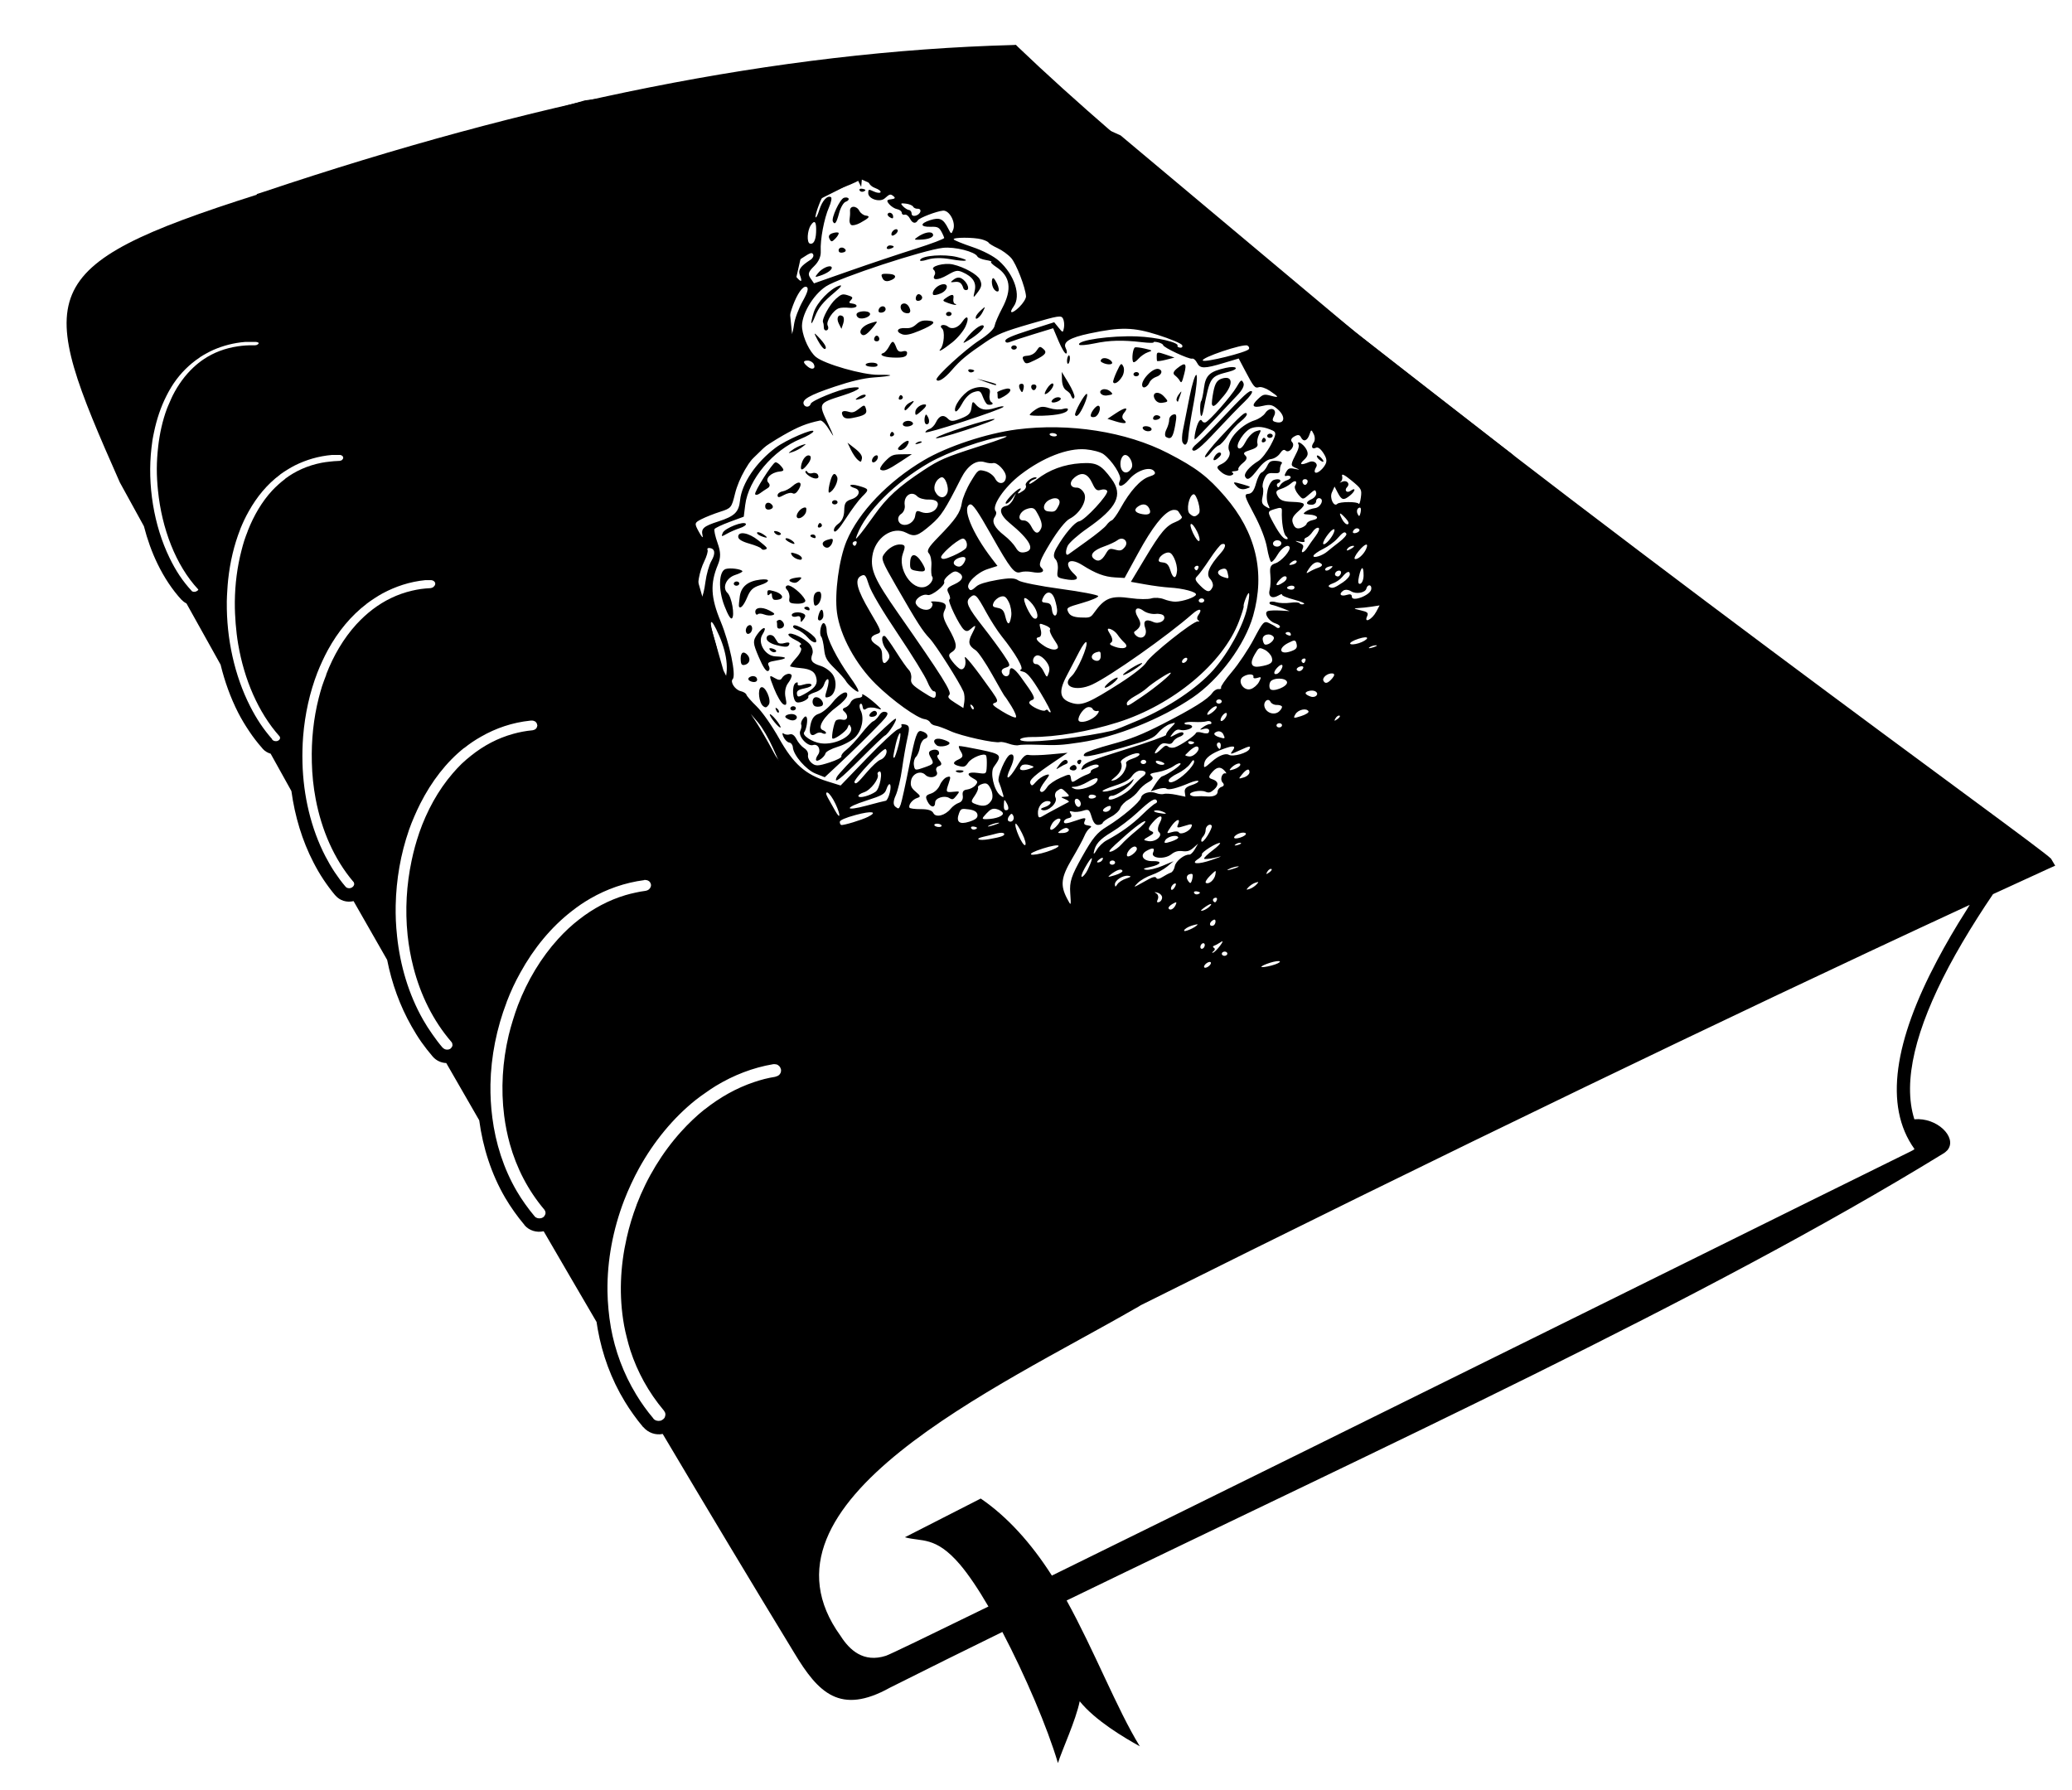
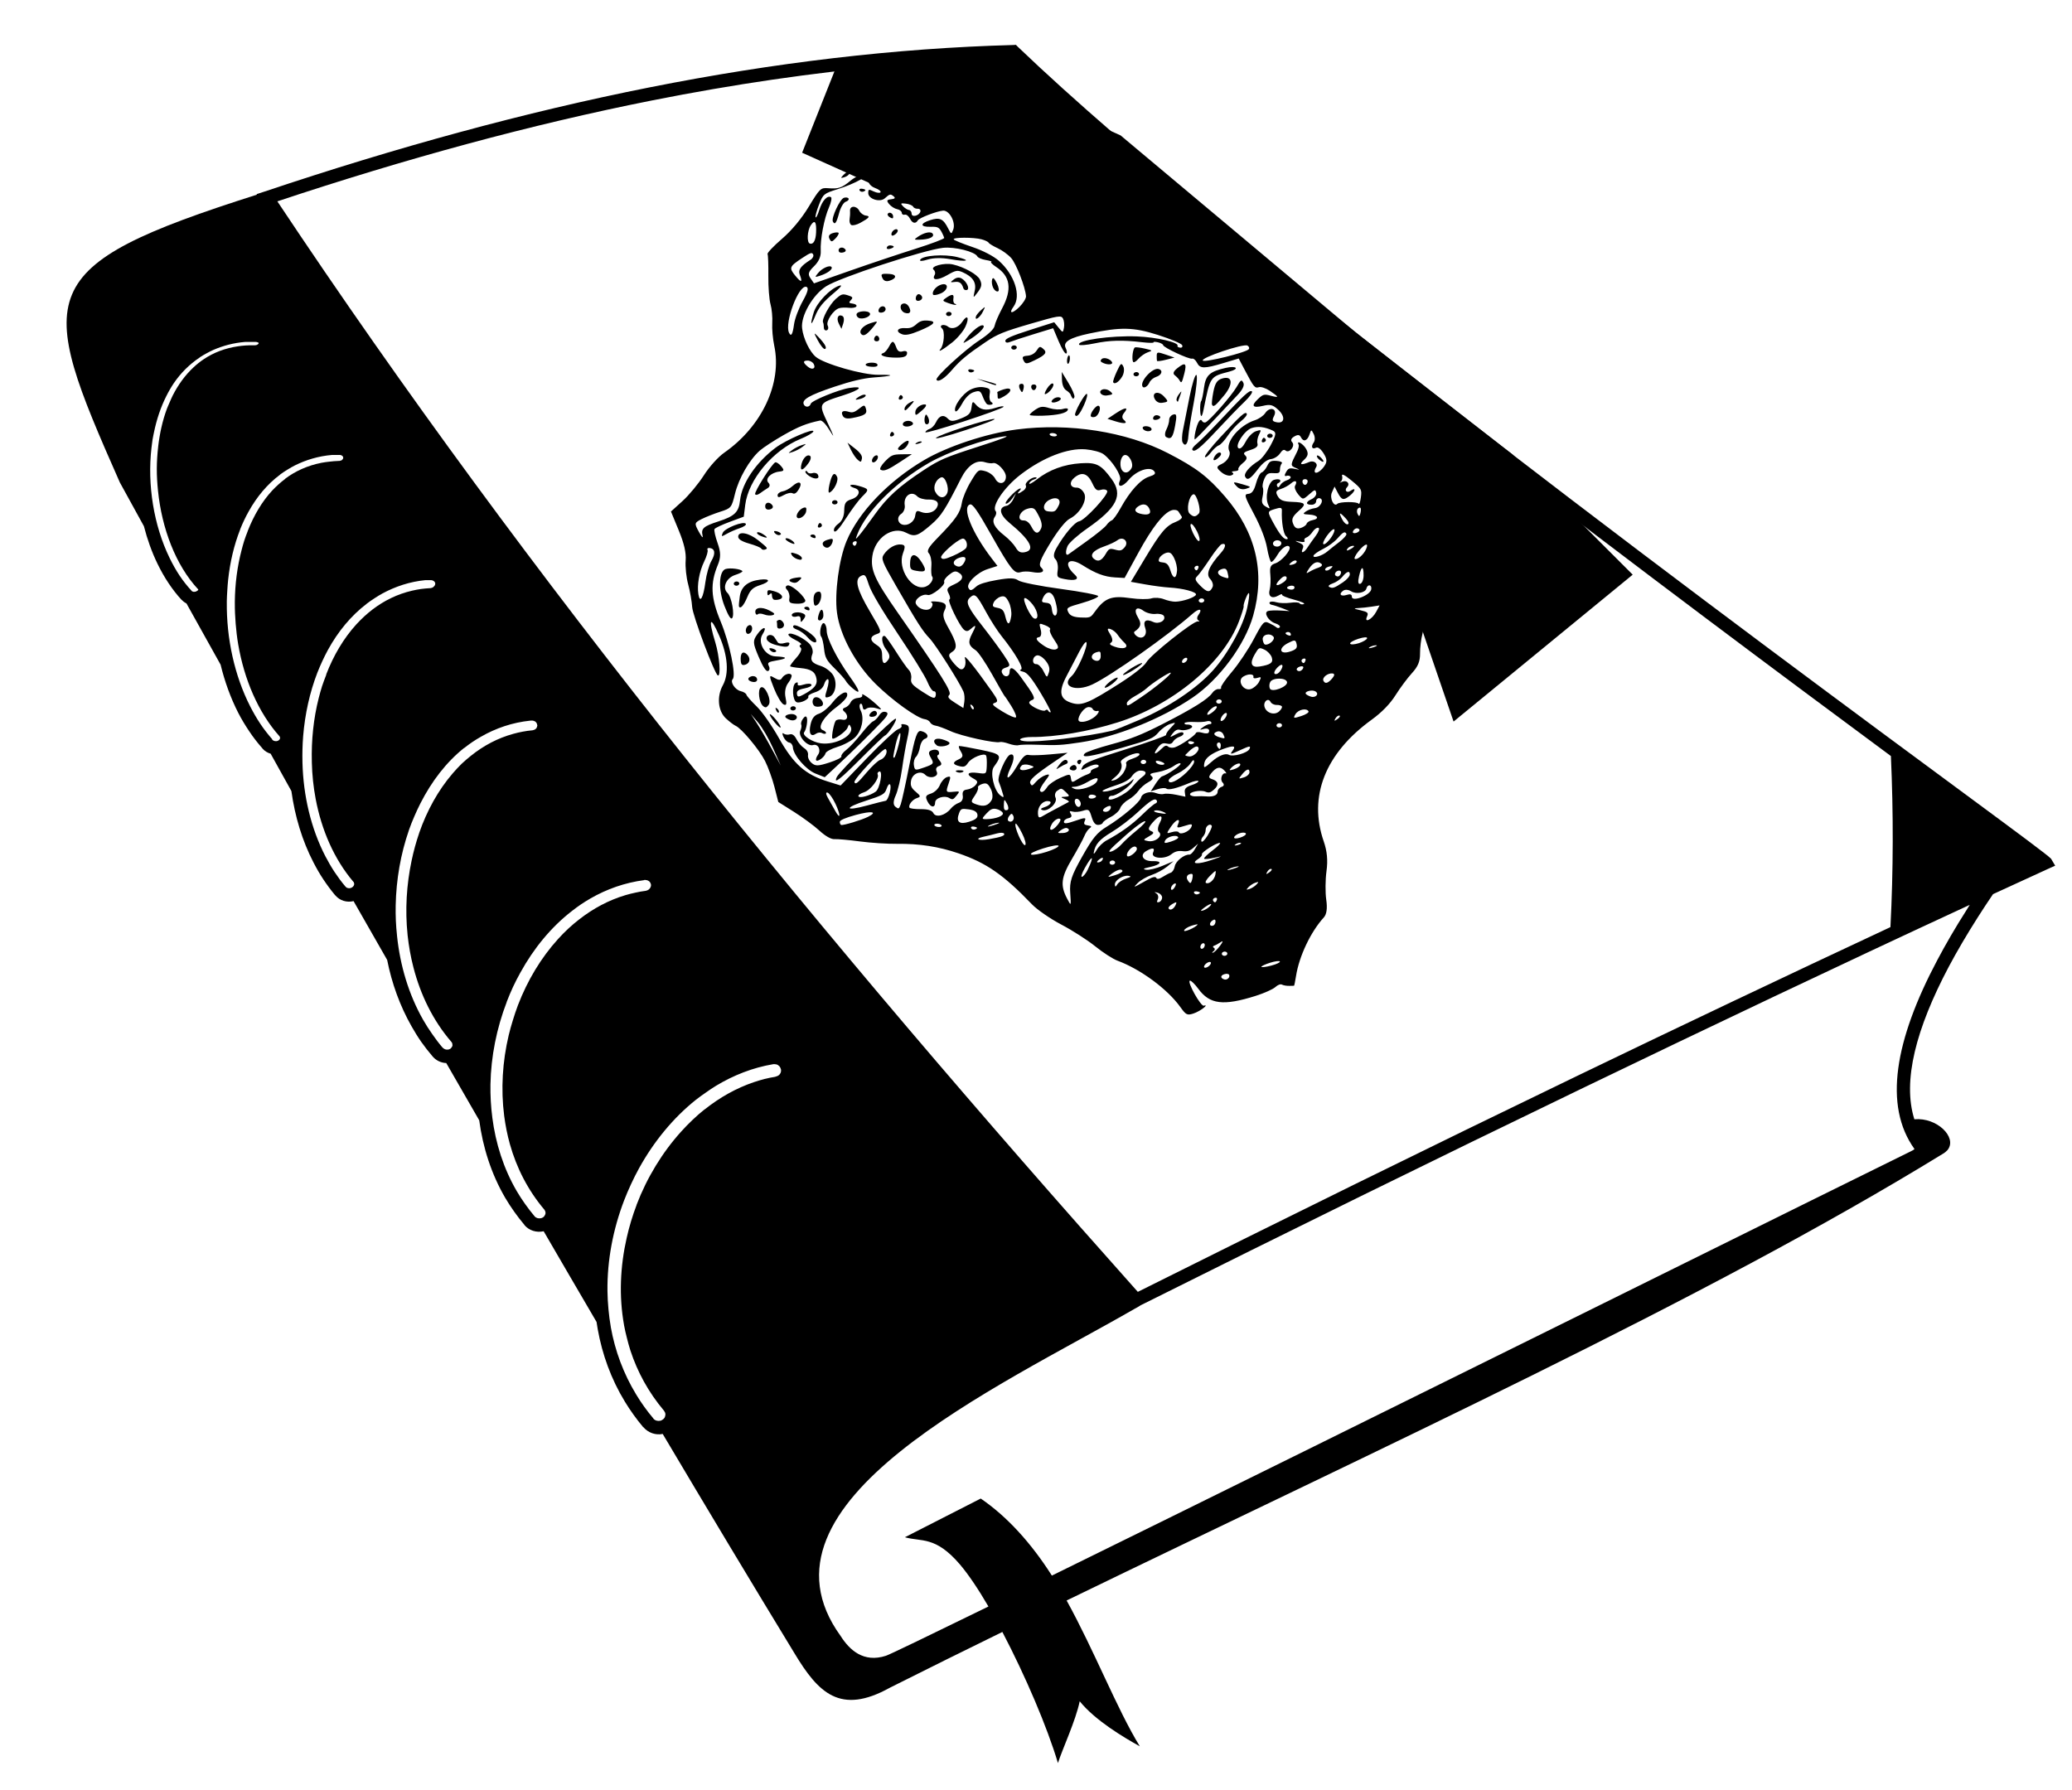
<svg xmlns="http://www.w3.org/2000/svg" width="1168.8" height="1010" fill-rule="evenodd" version="1.0" viewBox="0 0 210 297" xml:space="preserve">
  <defs>
    <style type="text/css">
    .fil4 {fill:none}
    .fil1 {fill:#EF7900}
    .fil3 {fill:white}
    .fil0 {fill:#EF7900;fill-rule:nonzero}
    .fil2 {fill:white;fill-rule:nonzero}
  </style>
  </defs>
  <g>
    <path d="m101.67 7.44-0.472 0.028c-19.547 0.528-39.615 2.919-60.285 7.025-20.66 4.105-41.937 9.929-63.839 17.272l-1.361 0.444 0.056 0.083c-37.572 11.952-36.638 16.303-22.742 47.734 1.307 2.386 2.645 4.815 3.998 7.275 0.561 2.184 1.308 4.284 2.25 6.22 0.546 1.124 1.158 2.213 1.832 3.221 0.678 1.014 1.4 1.953 2.194 2.805h0.028c0.213 0.23 0.468 0.419 0.749 0.555 1.851 3.343 3.75 6.723 5.665 10.163 0.684 2.8 1.656 5.5 2.916 7.97 0.542 1.06 1.168 2.09 1.833 3.08 0.665 1 1.38 1.92 2.138 2.78l0.111 0.14c0.353 0.39 0.813 0.66 1.305 0.8 1.14 2.05 2.286 4.12 3.443 6.2 0.575 4.18 1.788 8.23 3.666 11.85 0.504 0.98 1.041 1.91 1.638 2.81 0.601 0.9 1.246 1.78 1.944 2.61l0.055 0.05c0.731 0.86 1.876 1.19 2.944 0.95h0.027c5e-3 -0.01 0.023-0.03 0.028-0.03 1.841 3.24 3.711 6.5 5.582 9.77 0.77 3.88 2.113 7.62 4.054 11.03 0.497 0.87 1.023 1.74 1.611 2.58 0.591 0.84 1.231 1.65 1.888 2.42 0.585 0.68 1.406 1.05 2.249 1.08 1.815 3.16 3.641 6.32 5.47 9.5 0.603 4.49 1.992 8.88 4.304 12.85 0.461 0.79 0.972 1.56 1.5 2.31 0.529 0.75 1.087 1.47 1.694 2.19v0.03c0.786 0.93 2.023 1.28 3.165 1.03h0.028c2.925 5.02 5.838 10.05 8.775 15.05-1e-3 0 0 0.02 0 0.02 0.057 0.4 0.124 0.81 0.194 1.2 0.748 4.17 2.217 8.25 4.498 11.99 0.438 0.72 0.903 1.43 1.417 2.14 0.5 0.7 1.033 1.4 1.61 2.08h0.028c0.811 0.96 2.061 1.38 3.221 1.14 7.378 12.43 14.701 24.64 21.854 36.38 3.947 6.56 7.584 10.3 15.828 5.72 6.162-3.1 12.398-6.18 18.66-9.25 3.798 7.24 7.469 15.84 9.219 21.75 0.72-2.28 2.95-7.03 3.61-10.25 2.57 3.19 7.37 6.03 9.97 7.47-3.79-6.17-7.52-15.83-12.14-24.19 52.29-25.38 106-49.93 145.31-74.08 0.32-0.18 0.59-0.4 0.78-0.61 0.04-0.05 0.08-0.1 0.11-0.14 1.48-2.05-1.83-5.34-5.58-5-2-6.35 0.27-15.04 5.72-25.33 1.39-2.61 3.01-5.36 4.81-8.19 0.8-1.25 1.63-2.53 2.5-3.8 0-0.01 0.02-0.02 0.02-0.03 3.06-1.41 6.12-2.81 9.19-4.22l1.12-0.5-0.62-1.05-0.05-0.09-0.03-0.03c-0.47-0.52-5.33-4.13-13.27-9.99-33.35-24.61-121.59-89.697-158.09-124.68l-0.33-0.335zm-20.743 3.443c0.028-0.003 0.055 0.003 0.083 0 10.346 2.347 20.546 5.23 30.6 8.692 36.36 32.222 100.07 79.857 135.2 105.85v0.03c0.42 9.42 0.41 18.87-0.08 28.35-17.58 8.22-34.82 16.41-51.79 24.6-24.89 12.01-49.15 23.97-73.05 35.91-25.808-28.94-51.105-58.5-75.173-88.72-23.944-30.064-46.677-60.78-67.56-92.192 21.309-7.089 42.02-12.74 62.173-16.744 13.45-2.672 26.655-4.604 39.597-5.776zm-107.13 45.845c0.031-2e-3 0.053 3e-3 0.084 0 0.063-4e-3 0.131 4e-3 0.194 0 0.065-4e-3 0.129 4e-3 0.194 0 0.068-3e-3 0.126 3e-3 0.195 0 0.146-6e-3 0.296 3e-3 0.444 0 0.245-4e-3 0.5-4e-3 0.75 0l0.083 0.028h0.028c0.032 6e-3 0.083 0.019 0.111 0.028 0.01 5e-3 0.046 0.023 0.055 0.028 9e-3 4e-3 0.042 0.02 0.056 0.027 0.01 5e-3 0.046 0.024 0.056 0.028-1e-3 3e-3 0 0.025 0 0.028h0.027v0.028c-3e-3 2e-3 -0.025 0.025-0.027 0.028v0.027c-5e-3 0.01-0.024 0.047-0.028 0.056l-0.028 0.028c-4e-3 4e-3 -0.024 0.024-0.028 0.027-5e-3 6e-3 -0.024 0.024-0.028 0.028-0.042 0.032-0.091 0.059-0.138 0.083-0.01 5e-3 -0.041 0.021-0.056 0.028-0.029 9e-3 -0.085 0.021-0.111 0.028-0.054 0.013-0.136 0.024-0.194 0.028h-0.056-0.111c-0.478-6e-3 -0.941 1e-3 -1.361 0.028-0.444 0.028-0.862 0.078-1.277 0.138-2.158 0.314-4.037 1.047-5.637 2.111-0.296 0.196-0.61 0.424-0.916 0.666-0.289 0.229-0.56 0.468-0.833 0.722-1.387 1.294-2.542 2.886-3.444 4.665-0.168 0.334-0.329 0.717-0.499 1.111-0.184 0.424-0.352 0.784-0.472 1.111-0.723 1.951-1.191 4.077-1.444 6.275v0.028c-0.135 1.173-0.217 2.377-0.223 3.61-5e-3 1.22 0.074 2.431 0.195 3.638 0.631 6.272 2.934 12.387 6.664 16.383l0.028 0.028v0.027c-3e-3 3e-3 -0.025 0.026-0.028 0.028v0.028l-0.083 0.083c-0.016 0.013-0.057 0.038-0.083 0.056-0.023 0.014-0.059 0.04-0.084 0.055-0.017 0.011-0.042 0.022-0.055 0.028h-0.028l-0.056 0.028c-4e-3 5e-3 -0.022 0.023-0.027 0.028h-0.028-0.028-0.055c-4e-3 -1e-3 -0.025 0-0.028 0-3e-3 -1e-3 -0.025 0-0.028 0-0.012 5e-3 -0.044 0.022-0.055 0.027h-0.028c-5e-3 0-0.025 1e-3 -0.028 0h-0.028-0.028c-9e-3 -5e-3 -0.045-0.022-0.055-0.027-3e-3 0-0.025-1e-3 -0.028 0-0.028-7e-3 -0.082-0.019-0.111-0.028-2e-3 -3e-3 -0.025-0.025-0.028-0.028h-0.027c-3e-3 -2e-3 -0.025-0.025-0.028-0.028-3e-3 -2e-3 -0.025-0.024-0.028-0.027-6e-3 -1e-3 -0.026-1e-3 -0.028 0v-0.028c-0.719-0.772-1.39-1.618-1.999-2.527-0.612-0.915-1.161-1.905-1.666-2.944-2.615-5.375-3.708-12.1-2.999-18.243 0.054-0.464 0.103-0.908 0.167-1.305 0.068-0.429 0.163-0.858 0.249-1.278 0.442-2.143 1.123-4.184 2.055-6.025 0.192-0.38 0.384-0.744 0.583-1.083 0.209-0.356 0.416-0.699 0.639-1.028 1.153-1.697 2.598-3.142 4.304-4.276l0.056-0.056c0.333-0.219 0.691-0.427 1.083-0.638 0.366-0.198 0.76-0.408 1.166-0.583 1.557-0.672 3.304-1.153 5.22-1.306zm14.468 18.744c0.036-3e-3 0.074 3e-3 0.111 0 0.023-1e-3 0.06 0 0.083 0h0.028 0.027 0.056 0.028c0.078-5e-3 0.143 4e-3 0.222 0 0.081-4e-3 0.168 3e-3 0.25 0 0.129-5e-3 0.258 2e-3 0.389 0h0.083 0.028c0.031 6e-3 0.085 0.02 0.111 0.028 0.023 7e-3 0.062 0.018 0.083 0.028 0.016 7e-3 0.041 0.019 0.056 0.027 0.021 0.014 0.063 0.04 0.083 0.056l0.083 0.083c3e-3 3e-3 0.026 0.025 0.028 0.028l0.028 0.028c9e-3 0.022 0.021 0.064 0.028 0.083-1e-3 3e-3 0 0.025 0 0.028-1e-3 2e-3 0 0.025 0 0.027l0.027 0.056c-7e-3 7e-3 -0.026 0.025-0.027 0.028-1e-3 8e-3 -1e-3 0.041 0 0.055v0.028c-6e-3 5e-3 -0.023 0.023-0.028 0.028v0.028c-5e-3 5e-3 -0.023 0.022-0.028 0.027v0.028l-0.028 0.028c-0.029 0.038-0.072 0.079-0.111 0.111l-0.028 0.028c-2e-3 2e-3 -0.025 0.025-0.027 0.028-0.01 5e-3 -0.046 0.023-0.056 0.027h-0.028c-0.012 5e-3 -0.044 0.022-0.055 0.028h-0.028c-0.062 0.019-0.151 0.046-0.222 0.056h-0.028-0.028-0.083-0.028c-0.499 0.012-0.963 0.062-1.416 0.111-0.48 0.051-0.926 0.109-1.361 0.194-2.285 0.447-4.308 1.355-6.025 2.638v0.028c-0.367 0.274-0.731 0.571-1.111 0.916-0.374 0.339-0.734 0.68-1.055 1.028-1.694 1.834-3.029 4.111-4.027 6.636l-0.055 0.167c-0.195 0.504-0.389 1.009-0.556 1.527-0.165 0.516-0.303 1.043-0.444 1.583-0.704 2.697-1.081 5.588-1.111 8.525v0.194c-5e-3 1.171 0.048 2.326 0.139 3.446 0.094 1.14 0.222 2.27 0.417 3.41 0.993 5.81 3.307 11.3 6.859 15.28l0.027 0.05c8e-3 0.01 0.022 0.04 0.028 0.06 5e-3 0.01 0.023 0.04 0.028 0.05v0.03 0.06 0.05 0.06c-5e-3 0.01-0.023 0.04-0.028 0.05v0.03c-5e-3 0-0.022 0.02-0.028 0.03 1e-3 0 0 0.02 0 0.03-6e-3 0-0.026 0.02-0.027 0.02-0.016 0.02-0.042 0.05-0.056 0.06-6e-3 0-0.021 0.02-0.028 0.03l-0.055 0.05c-0.01 0.01-0.046 0.03-0.056 0.03-0.014 0.01-0.047 0.02-0.055 0.03-5e-3 0-0.023 0.02-0.028 0.03-1e-3 -0.01-0.022 0-0.028 0-9e-3 0-0.046 0.02-0.055 0.02h-0.028c-0.012 0.01-0.044 0.02-0.056 0.03-0.064 0.01-0.162 0-0.222 0-0.08 0-0.179-0.03-0.25-0.05-0.011-0.01-0.043-0.03-0.055-0.03h-0.028c-0.022-0.02-0.059-0.04-0.083-0.06-3e-3 0-0.025-0.02-0.028-0.03-3e-3 0-0.022-0.02-0.028-0.02l-0.111-0.11 0.028-0.03c-0.71-0.81-1.374-1.66-1.972-2.56-0.598-0.89-1.15-1.85-1.666-2.86-2.621-5.13-3.948-11.3-3.887-17.297v-0.194c8e-3 -0.567 0.045-1.158 0.083-1.778 0.035-0.591 0.076-1.166 0.139-1.749 0.316-2.944 0.981-5.78 1.999-8.358v-0.028c0.214-0.541 0.441-1.049 0.666-1.527 0.239-0.507 0.491-0.979 0.75-1.444 1.344-2.409 3.066-4.493 5.193-6.081l0.055-0.056c0.356-0.263 0.749-0.521 1.167-0.777 0.425-0.262 0.83-0.499 1.222-0.695 1.836-0.918 3.923-1.559 6.22-1.749zm15.466 20.771c0.042-4e-3 0.097 3e-3 0.139 0 0.005-1e-3 0.022 0 0.028 0 0.023 0 0.06-1e-3 0.083 0 0.006-1e-3 0.022 0 0.028 0h0.028c0.023 0 0.06-1e-3 0.083 0h0.028 0.028c0.023 0 0.06-1e-3 0.083 0h0.028 0.028c0.023 0 0.06-1e-3 0.083 0h0.028 0.028c0.023 0 0.06-1e-3 0.083 0h0.028 0.056c0.186 2e-3 0.375 0.069 0.5 0.166 0.021 0.018 0.065 0.063 0.083 0.084 0.012 0.011 0.044 0.043 0.056 0.055 5e-3 0.01 0.024 0.046 0.028 0.056 0.004 8e-3 0.021 0.04 0.028 0.055-1e-4 3e-3 2e-4 0.025 0 0.028 0.005 9e-3 0.023 0.046 0.028 0.055 1e-4 0.01 4e-4 0.046 0 0.056v0.083c2e-4 3e-3 0 0.026 0 0.028 3e-4 3e-3 0 0.025 0 0.028-0.005 0.01-0.023 0.046-0.028 0.055 2e-4 3e-3 -1e-4 0.026 0 0.028-0.005 0.01-0.023 0.046-0.028 0.056-7e-3 0.014-0.022 0.044-0.028 0.055-0.014 0.024-0.04 0.061-0.056 0.083-0.042 0.056-0.11 0.122-0.167 0.167-0.005 5e-3 -0.023 0.023-0.028 0.028-0.129 0.086-0.3 0.157-0.472 0.166h-0.028c-0.52 0.031-1.038 0.069-1.527 0.139-0.495 0.071-0.993 0.167-1.472 0.278-2.454 0.569-4.63 1.647-6.553 3.11-0.479 0.365-0.944 0.756-1.388 1.166-0.447 0.417-0.894 0.857-1.305 1.307-2.101 2.31-3.776 5.14-4.998 8.3v0.03 0.05c-0.258 0.68-0.505 1.3-0.694 1.89-0.201 0.64-0.384 1.3-0.556 1.97-0.857 3.38-1.234 6.99-1.138 10.58v0.09c0.029 1.03 0.087 2.05 0.194 3.05 0.109 1.02 0.255 2.03 0.445 3.03 0.977 5.14 3.046 9.95 6.247 13.72l0.028 0.02c0.016 0.03 0.043 0.06 0.056 0.09 0.029 0.06 0.051 0.15 0.055 0.22 0 0.02 2e-3 0.06 0 0.08-0.02 0.16-0.108 0.32-0.25 0.45l-0.055 0.02c-5e-3 0.01-0.023 0.03-0.028 0.03-0.021 0.02-0.064 0.05-0.083 0.06-0.013 0-0.044 0.02-0.056 0.03-0.024 0-0.084 0.02-0.111 0.02-9e-3 0.01-0.046 0.03-0.055 0.03-0.166 0.04-0.351 0.02-0.5-0.03-0.066-0.02-0.139-0.06-0.195-0.11-6e-3 0-0.025-0.02-0.027-0.03-0.012-0.01-0.042-0.04-0.056-0.05l-0.055-0.06c-0.642-0.75-1.225-1.55-1.778-2.38-0.555-0.84-1.063-1.72-1.527-2.61-2.407-4.65-3.658-10.06-3.804-15.5v-0.08c-0.018-0.73-0.021-1.44 0-2.17 0.019-0.68 0.049-1.41 0.111-2.16 0.299-3.69 1.093-7.28 2.36-10.56 0.248-0.64 0.537-1.3 0.833-1.94 0.297-0.64 0.598-1.25 0.917-1.83 1.669-3.05 3.833-5.681 6.442-7.667v-0.028h0.028c0.396-0.3 0.819-0.594 1.277-0.888 0.451-0.29 0.889-0.569 1.333-0.806 2.142-1.142 4.485-1.938 7.109-2.193h-2e-5zm17.411 23.302h0.028c6e-3 0 0.022-0.01 0.028 0 0.011 0 0.044-0.01 0.055 0h0.028 0.028 0.028c0.036-0.01 0.081-0.01 0.111 0 9e-3 -0.01 0.046 0 0.055 0 0.032 0 0.083 0.01 0.111 0.02 0.024 0.01 0.061 0.02 0.084 0.03 0.058 0.02 0.135 0.05 0.194 0.08 9e-3 0.01 0.046 0.03 0.055 0.03 5e-3 0.01 0.023 0.02 0.028 0.03 0.023 0.02 0.066 0.06 0.084 0.08 0.024 0.03 0.064 0.09 0.083 0.11 0.016 0.03 0.04 0.08 0.055 0.11 5e-3 0.01 0.023 0.05 0.028 0.06 9e-3 0.03 0.022 0.08 0.028 0.11v0.06l0.028 0.02v0.03 0.06 0.03c-6e-3 0.01-0.023 0.04-0.028 0.05v0.03 0.05c-5e-3 0.01-0.023 0.05-0.028 0.06s-0.023 0.05-0.028 0.06v0.02c-5e-3 0.01-0.02 0.04-0.027 0.06-0.014 0.02-0.041 0.06-0.056 0.08-5e-3 0.01-0.023 0.03-0.028 0.03-4e-3 0.01-0.023 0.02-0.027 0.03-5e-3 0-0.023 0.02-0.028 0.03-5e-3 0-0.023 0.02-0.028 0.02-6e-3 0.01-0.024 0.03-0.028 0.03-0.021 0.02-0.06 0.04-0.083 0.06-0.01 0-0.046 0.02-0.056 0.02-0.037 0.02-0.093 0.04-0.138 0.06-0.07 0.02-0.153 0.05-0.223 0.06h-0.027c-0.54 0.05-1.06 0.12-1.583 0.22-0.517 0.09-1.043 0.22-1.555 0.36-2.597 0.71-4.933 1.96-6.998 3.61-0.563 0.45-1.113 0.91-1.611 1.39-0.505 0.49-0.975 1.01-1.444 1.55-2.394 2.77-4.282 6.18-5.581 9.92l-1e-5 0.02c-0.259 0.75-0.489 1.51-0.694 2.25-0.214 0.77-0.394 1.55-0.555 2.31-0.843 3.98-1.096 8.17-0.666 12.3v0.03c0.098 0.93 0.234 1.85 0.389 2.72 0.155 0.86 0.348 1.75 0.583 2.66 1.172 4.54 3.238 8.8 6.276 12.33l0.028 0.03c0.017 0.02 0.041 0.06 0.056 0.08 0.019 0.04 0.043 0.08 0.056 0.11 5e-3 0.01 0.023 0.05 0.028 0.06-2e-4 0.01 3e-4 0.05 0 0.06 0.013 0.05 0.025 0.13 0.028 0.19 0 0.01 1e-4 0.02 0 0.03 0 0 2e-4 0.02 0 0.03v0.02c1e-4 0.01 0 0.03 0 0.03-5e-3 0.01-0.023 0.05-0.028 0.06 3e-4 0.01-2e-4 0.04 0 0.05-0.005 0.01-0.023 0.03-0.028 0.03-0.013 0.03-0.038 0.08-0.056 0.11-0.003 0-0.025 0.03-0.028 0.03-0.019 0.02-0.059 0.08-0.083 0.11-0.006 0.01-0.022 0.02-0.028 0.03-6e-3 0-0.022 0.02-0.028 0.03l-0.028 0.02-0.028 0.03c-0.019 0.01-0.063 0.04-0.083 0.06h-0.028c-0.012 0-0.044 0.02-0.056 0.02-0.029 0.02-0.079 0.05-0.111 0.06h-0.028-0.028c-0.301 0.07-0.635-0.01-0.861-0.22-0.011-0.01-0.042-0.04-0.056-0.06h-0.028c-0.628-0.73-1.188-1.48-1.722-2.25-0.538-0.76-1.056-1.56-1.527-2.39-2.411-4.23-3.821-9.03-4.332-13.93v-0.03c-0.087-0.84-0.16-1.67-0.194-2.5-0.035-0.85-0.044-1.7-0.028-2.53 0.085-4.3 0.832-8.55 2.194-12.47v-0.02c0.266-0.77 0.57-1.5 0.889-2.25 0.309-0.73 0.659-1.47 1.027-2.2 1.847-3.62 4.257-6.79 7.22-9.16h0.028c0.442-0.35 0.896-0.68 1.361-1 0.456-0.31 0.951-0.61 1.444-0.89 2.458-1.41 5.186-2.35 8.191-2.66zm18.883 26.43h0.027 0.028 0.056c0.072 0.01 0.16 0.02 0.222 0.03h0.028c0.025 0 0.085 0.02 0.111 0.03h0.027c0.031 0.01 0.086 0.04 0.111 0.05 0.043 0.02 0.101 0.06 0.139 0.08 0.03 0.03 0.076 0.06 0.111 0.09 6e-3 0 0.026 0.02 0.028 0.03 6e-3 0 0.023 0.02 0.028 0.02 5e-3 0.01 0.023 0.05 0.028 0.06 3e-3 0 0.025 0.02 0.027 0.03 0.067 0.1 0.123 0.24 0.139 0.36v0.03c1e-3 0.03 1e-3 0.08 0 0.11v0.05 0.03c-5e-3 0.01-0.023 0.05-0.027 0.06-8e-3 0.02-0.021 0.08-0.028 0.11-0.119 0.33-0.434 0.58-0.833 0.64-0.587 0.07-1.152 0.18-1.694 0.3-0.562 0.12-1.129 0.26-1.666 0.42-2.778 0.83-5.338 2.21-7.637 4-0.619 0.48-1.231 0.99-1.832 1.55-0.593 0.55-1.149 1.12-1.694 1.72-2.809 3.09-5.087 6.88-6.664 11-0.301 0.79-0.572 1.62-0.834 2.47-0.26 0.84-0.497 1.67-0.694 2.5-1.029 4.35-1.32 8.92-0.749 13.36 0.101 0.78 0.231 1.58 0.388 2.36 0.162 0.8 0.347 1.59 0.556 2.33 1.105 3.94 2.987 7.65 5.72 10.88l0.028 0.03v0.03c3e-3 0 0.025 0.02 0.027 0.03 5e-3 0.01 0.024 0.04 0.028 0.05 7e-3 0.01 0.022 0.05 0.028 0.06 5e-3 0.01 0.023 0.04 0.028 0.05s0.023 0.05 0.028 0.06c-1e-3 0.01 0 0.05 0 0.05-1e-3 0.01 0 0.03 0 0.03 5e-3 0.01 0.022 0.05 0.027 0.06v0.03 0.02c1e-3 0.02 1e-3 0.05 0 0.06v0.05 0.03c-5e-3 0.01-0.023 0.05-0.027 0.06 0 0.01-1e-3 0.04 0 0.05-5e-3 0.01-0.023 0.05-0.028 0.06s-0.023 0.05-0.028 0.05c-5e-3 0.02-0.022 0.05-0.028 0.06-5e-3 0.01-0.02 0.04-0.028 0.06-0.014 0.02-0.038 0.06-0.055 0.08-5e-3 0-0.023 0.02-0.028 0.03-0.013 0.01-0.042 0.06-0.055 0.08-8e-3 0.01-0.025 0.02-0.028 0.03l-0.083 0.05c-0.022 0.02-0.059 0.04-0.084 0.06-0.033 0.02-0.079 0.04-0.111 0.05h-0.028c-4e-3 0.01-0.022 0.03-0.027 0.03h-0.028c-0.01 0.01-0.046 0.02-0.056 0.03h-0.027-0.028c-0.371 0.08-0.784-0.02-1.028-0.31-0.559-0.66-1.088-1.35-1.582-2.05-0.496-0.7-0.965-1.41-1.389-2.14-2.199-3.77-3.504-7.94-4.054-12.22v-0.02c-0.114-0.89-0.202-1.78-0.25-2.7-0.049-0.92-0.072-1.85-0.055-2.75 0.086-4.67 1.034-9.33 2.693-13.66v-0.03c0.328-0.85 0.68-1.69 1.055-2.5 0.377-0.81 0.789-1.6 1.222-2.38 2.211-4.01 5.091-7.53 8.525-10.19 0.475-0.37 0.996-0.76 1.527-1.12 0.524-0.35 1.034-0.67 1.555-0.97 2.726-1.57 5.726-2.63 8.942-3.05-1e-3 0 0-0.03 0-0.03zm219.86 4.14c-0.19 0.29-0.37 0.59-0.55 0.89-1.82 2.85-3.43 5.63-4.86 8.33-6.99 13.19-8.94 24.08-3.75 31.29-0.16 0.14-0.38 0.27-0.64 0.39-2.91 1.38-95.05 47.1-142.45 70.37-3.44-5.4-7.408-9.78-11.801-12.78l-12.579 6.42c2.742 0.79 5.037-0.26 9.108 4.49 1.44 1.69 3.084 4.14 4.748 7-9.907 4.84-16.286 7.93-16.994 8.17-3.744 1.22-6.064-0.98-7.525-3.28-16.12-22.25 26.209-41.26 48.843-54.32 0.3-0.15 0.57-0.31 0.81-0.47 0.04-0.03 0.09-0.05 0.14-0.08l0.02-0.03h0.03c24.17-12.07 48.61-24.1 73.48-36.1 20.94-10.1 42.21-20.22 63.97-30.29zm-198.48 26.43h0.028 0.028 0.222c0.071 0.01 0.15 0.02 0.222 0.03h0.028c0.391 0.11 0.678 0.43 0.749 0.83h0.028v0.03 0.03 0.03c0.013 0.14-9e-3 0.31-0.055 0.44-0.014 0.03-0.043 0.09-0.056 0.11-0.023 0.05-0.054 0.1-0.083 0.14-0.06 0.08-0.139 0.16-0.222 0.22-0.135 0.1-0.32 0.17-0.5 0.2v0.03h-0.028c-0.607 0.1-1.196 0.21-1.777 0.36-0.573 0.14-1.159 0.33-1.749 0.52-2.948 0.99-5.691 2.54-8.192 4.53h-0.028c-0.691 0.55-1.345 1.13-1.999 1.75-0.64 0.6-1.27 1.26-1.888 1.94-3.117 3.45-5.659 7.62-7.387 12.14v0.03c-0.325 0.85-0.632 1.75-0.916 2.69-0.278 0.92-0.514 1.83-0.722 2.75-1.082 4.75-1.302 9.68-0.444 14.47v0.02c0.132 0.74 0.303 1.44 0.472 2.11 0.174 0.7 0.357 1.39 0.583 2.09 1.157 3.54 2.987 6.92 5.553 9.97l0.028 0.05c3e-3 0 0.026 0.03 0.028 0.03 0.05 0.07 0.105 0.17 0.139 0.25 9e-3 0.02 0.021 0.06 0.028 0.08 9e-3 0.04 0.022 0.1 0.027 0.14v0.03c1e-3 0.03 1e-3 0.08 0 0.11v0.03c1e-3 0.01 1e-3 0.04 0 0.05-9e-3 0.06-0.038 0.14-0.055 0.2v0.03c-5e-3 0.01-0.023 0.04-0.028 0.05v0.03c-0.013 0.03-0.039 0.08-0.055 0.11-0.013 0.02-0.042 0.06-0.056 0.08-0.01 0.01-0.046 0.05-0.056 0.06-0.032 0.04-0.072 0.08-0.111 0.11l-0.027 0.03h-0.028c-5e-3 0-0.023 0.02-0.028 0.03-0.041 0.02-0.097 0.05-0.139 0.08-5e-3 0-0.023 0.02-0.028 0.03-0.076 0.03-0.147 0.06-0.222 0.08h-0.027c-0.412 0.09-0.861-0.03-1.139-0.36v-0.03c-0.525-0.62-1.021-1.25-1.499-1.92-0.467-0.64-0.912-1.33-1.333-2.02-2.135-3.51-3.52-7.29-4.221-11.19v-0.03c-0.175-0.98-0.297-1.96-0.389-2.94-0.092-1-0.155-2.01-0.166-3-0.062-5.12 0.925-10.25 2.749-15.03 0.359-0.93 0.752-1.85 1.166-2.74 0.431-0.93 0.871-1.81 1.333-2.64 2.45-4.43 5.671-8.36 9.441-11.36 0.519-0.41 1.077-0.8 1.638-1.19 0.553-0.39 1.098-0.77 1.666-1.11 2.929-1.77 6.122-3.02 9.497-3.59z" fill-rule="nonzero" />
-     <path d="m75.665 29.214-8.045 4.022-4.022 17.814 1.724 17.239-19.538 18.963 6.896 24.135 4.597 9.194 13.792 17.239 30.456 4.022 9.769 11.493 22.986 8.62h12.068l4.022-25.859 1.724-11.493 13.217-12.068 14.366-39.651 74.13 56.316 1.724 18.963-10.918 8.045-94.817 45.397-47.696 24.135-26.434-54.017-78.152-106.88-21.262-31.606 19.538-6.321 34.479-9.769 47.121-6.321-1.724 18.389z" fill-rule="evenodd" stroke="#000" stroke-width="1px" />
    <path d="m90.303 11.484-17.605-1.14-5.852 14.732 16.864 7.586 11.493 1.724 8.62 9.769 11.493 8.045 20.113 4.022 9.194 0.575 16.09 21.837 13.792 40.225 28.732-23.561-19.538-19.538-25.859-20.113-39.076-32.755-21.565-9.685-6.896-1.724z" fill-rule="evenodd" stroke="#000" stroke-width="1px" />
    <path d="m146.98 163.55c-0.408 0.012-0.932-0.078-1.165-0.201-0.263-0.139-0.694 0.02-1.135 0.419-0.391 0.353-1.844 1-3.228 1.438-5.384 1.702-7.632 1.425-9.535-1.175-0.583-0.796-1.211-1.4-1.396-1.341-0.502 0.16 1.811 4.304 2.317 4.152 1.002-0.3-0.644 0.944-1.704 1.289-1.059 0.344-1.249 0.251-2.2-1.078-2.127-2.971-6.612-6.278-10.409-7.676-0.752-0.277-2.41-1.345-3.684-2.374-1.274-1.029-3.81-2.656-5.636-3.617-1.826-0.96-4.016-2.471-4.868-3.356-4.735-4.921-7.573-6.888-12.233-8.479-3.23-1.103-6.505-1.609-10.112-1.563-1.607 0.021-4.41-0.16-6.23-0.402-1.819-0.242-3.708-0.41-4.196-0.375-0.541 0.039-1.505-0.504-2.464-1.389-0.867-0.799-2.763-2.201-4.213-3.115l-2.637-1.662-0.63-2.473c-0.347-1.36-1.053-3.308-1.569-4.329-0.956-1.89-3.909-5.423-4.88-5.838-0.294-0.126-1.02-0.679-1.613-1.228-1.313-1.217-1.538-3.62-0.513-5.481 1.063-1.932 0.846-4.919-0.599-8.243-1.506-3.463-1.857-2.832-0.638 1.144 0.687 2.24 0.95 5.673 0.419 5.455-0.534-0.218-4.178-9.922-4.264-11.356-0.055-0.923-0.354-2.613-0.663-3.755-0.31-1.142-0.497-2.917-0.416-3.944 0.102-1.292-0.25-2.832-1.145-5.002l-1.292-3.136 1.93-1.752c1.061-0.964 2.649-2.88 3.527-4.258 0.902-1.415 2.375-3.049 3.382-3.752 6.26-4.371 9.614-11.54 8.295-17.73-0.245-1.149-0.395-2.852-0.333-3.783 0.061-0.931-0.068-2.329-0.287-3.106-0.22-0.777-0.383-2.895-0.363-4.707 0.02-1.812-0.038-3.442-0.129-3.622s0.978-1.31 2.374-2.512c1.616-1.391 3.237-3.335 4.46-5.351 1.846-3.042 1.973-3.162 3.227-3.062 1.703 0.136 2.238-0.044 3.687-1.236 0.708-0.583 1.567-0.99 2.086-0.99 1.324 6.05e-4 -1.241 1.455-4.196 2.379-2.303 0.72-2.412 0.81-3.101 2.564-0.393 1-0.649 1.946-0.57 2.104 0.079 0.158 0.356-0.392 0.616-1.221 0.48-1.534 1.322-2.455 1.931-2.117 0.186 0.103 0.036 0.869-0.331 1.702-0.802 1.817-1.469 5.353-1.363 7.233 0.051 0.903-0.32 1.75-1.103 2.518-0.961 0.941-1.071 1.313-0.597 2.002l0.583 0.846 5.968-2.096c3.283-1.153 8.16-2.787 10.838-3.632 2.678-0.845 4.835-1.662 4.793-1.814-0.042-0.153-0.186-0.496-0.321-0.764-0.499-0.995-0.714-1.115-1.921-1.079-1.766 0.053-1.821-0.546-0.102-1.096 1.607-0.514 2.188-0.244 3.011 1.397 0.48 0.956 0.522 0.965 0.825 0.176 0.463-1.209-0.631-3.248-1.693-3.154-1.064 0.094-3.933 1.197-4.17 1.603-0.365 0.627-0.911 0.513-1.306-0.273-0.224-0.446-0.617-0.743-0.875-0.661-0.257 0.082-0.478-0.059-0.49-0.314-0.012-0.255-0.357-0.525-0.767-0.601-0.41-0.076-1.006-0.454-1.325-0.839-0.47-0.57-0.411-0.721 0.318-0.802 0.625-0.07 0.758-0.215 0.441-0.477-0.541-0.447-0.662-0.421-1.476 0.314-0.816 0.737-2.766 0.113-2.754-0.88 0.008-0.638 0.059-0.652 0.935-0.246 0.51 0.236 1.008 0.289 1.107 0.119 0.099-0.171-0.31-0.487-0.91-0.702-1.05-0.378-1.487-1.422-0.7-1.673 1.081-0.346 7.12 0.681 10.758 1.829 2.275 0.718 4.476 1.282 4.892 1.254 1.417-0.097 3.739 1.399 4.515 2.909 0.797 1.549 3.237 4.377 4.454 5.162 0.414 0.267 1.226 1.097 1.804 1.843 1.408 1.82 4.207 4.149 6.369 5.3 8.594 4.574 14.666 6.351 20.925 6.122 1.354-0.05 4.432 0.025 6.84 0.166 3.934 0.23 4.614 0.396 6.711 1.634 7.401 4.371 11.068 8.606 16.745 19.342 1.778 3.363 3.931 7.414 4.784 9.004 2.688 5.011 3.796 8.717 3.183 10.652-0.657 2.077-0.762 4-0.369 6.787 0.166 1.179 0.116 2.82-0.112 3.647-0.228 0.827-0.407 2.296-0.397 3.264 0.012 1.284-0.346 2.154-1.325 3.218-0.738 0.802-1.97 2.455-2.737 3.674-0.911 1.447-2.289 2.863-3.97 4.08-7.711 5.585-10.526 12.737-7.944 20.183 0.561 1.617 0.703 3.155 0.458 4.932-0.196 1.42-0.215 3.552-0.041 4.738 0.209 1.427 0.07 2.425-0.411 2.953-2.16 2.367-4.081 6.413-4.597 9.681-0.143 0.909-0.296 1.65-0.338 1.647-0.042-0.003-0.411 0.005-0.818 0.017zm-9.947-1.835c-0.084-0.168-0.445-0.212-0.801-0.098-0.668 0.214-0.666 0.657 0.003 0.866 0.475 0.149 1.003-0.36 0.798-0.769zm8.42-2.206c-0.074-0.148-0.816-0.052-1.648 0.214-0.832 0.266-1.469 0.57-1.415 0.676 0.053 0.106 0.795 0.01 1.648-0.214 0.853-0.224 1.49-0.528 1.415-0.677zm-11.453 0.16c-0.077-0.154-0.39-0.102-0.695 0.114-0.305 0.217-0.491 0.519-0.414 0.673 0.077 0.154 0.39 0.102 0.695-0.114 0.305-0.217 0.491-0.519 0.414-0.673zm2.712-1.591c-0.089-0.178-0.357-0.262-0.595-0.186-0.238 0.076-0.359 0.284-0.269 0.462 0.089 0.178 0.357 0.262 0.595 0.186 0.238-0.076 0.359-0.284 0.269-0.462zm-1.177-1.187c0.503-0.672 0.544-0.894 0.113-0.6-0.377 0.256-0.875 0.526-1.107 0.601-0.232 0.074-0.245 0.233-0.029 0.353 0.216 0.12 0.186 0.37-0.067 0.556-0.253 0.186-0.291 0.297-0.084 0.247 0.207-0.05 0.736-0.57 1.174-1.157zm-2.574-0.291c-0.089-0.178-0.312-0.172-0.494 0.014-0.182 0.186-0.258 0.484-0.169 0.663 0.089 0.178 0.312 0.172 0.494-0.014 0.182-0.186 0.258-0.484 0.169-0.663zm1.817-3.715c0.003-0.365-0.173-0.42-0.531-0.166-0.585 0.415-0.48 1.035 0.141 0.836 0.212-0.068 0.388-0.369 0.39-0.67zm-2.97 0.501c0.067-0.096-0.385-0.012-1.005 0.186-0.62 0.198-1.176 0.552-1.235 0.786-0.098 0.386 1.897-0.48 2.241-0.972zm2.026-3.04c0.598-0.635-0.085-0.417-1.08 0.345-0.478 0.366-0.501 0.49-0.067 0.365 0.361-0.104 0.878-0.424 1.148-0.711zm1.187-1.132c0.057-0.225-0.102-0.344-0.353-0.263-0.252 0.08-0.384 0.292-0.295 0.47 0.089 0.178 0.248 0.297 0.353 0.263 0.105-0.034 0.238-0.245 0.295-0.47zm6.535-2.465c0.436-0.463 0.418-0.498-0.158-0.314-0.356 0.114-0.869 0.442-1.139 0.729-0.436 0.463-0.418 0.498 0.158 0.314 0.356-0.114 0.869-0.442 1.139-0.729zm-13.386 3.368c0.228-0.512 0.135-0.541-0.523-0.165-0.441 0.252-0.737 0.587-0.658 0.745 0.219 0.437 0.869 0.118 1.181-0.58zm15.856-5.966c-0.183-0.057-0.482 0.154-0.664 0.469-0.263 0.456-0.195 0.477 0.333 0.104 0.365-0.258 0.514-0.516 0.331-0.573zm-11.835 3.921c-0.039-0.079-0.311-0.171-0.604-0.205-0.293-0.034-0.455 0.092-0.36 0.281 0.095 0.189 0.367 0.281 0.604 0.205 0.238-0.076 0.4-0.202 0.36-0.281zm-6.271 0.829c0.003-0.325-0.331-0.684-0.74-0.798-0.579-0.161-0.628-0.136-0.218 0.112 0.29 0.175 0.399 0.606 0.242 0.957-0.209 0.469-0.153 0.597 0.213 0.48 0.274-0.088 0.501-0.425 0.503-0.75zm8.839-3.827c0.135-0.782 0.121-0.779-0.885 0.208-0.562 0.551-0.872 1.085-0.69 1.187 0.517 0.287 1.423-0.516 1.575-1.395zm-6.597 1.5c-0.34-0.114-0.917 0.636-0.748 0.972 0.088 0.175 0.337 0.043 0.554-0.293 0.217-0.336 0.304-0.642 0.194-0.679zm2.799-0.951c0.109-0.635 0.003-0.753-0.526-0.584-0.375 0.12-0.522 0.494-0.338 0.86 0.179 0.357 0.416 0.619 0.526 0.584 0.11-0.035 0.263-0.422 0.338-0.86zm7.451-1.889c-0.457 0.051-1.137 0.269-1.512 0.483-0.375 0.214-0.001 0.172 0.831-0.093 0.832-0.266 1.139-0.441 0.682-0.39zm-14.73 2.123c0.713-0.391 1.147-0.463 1.273-0.211 0.125 0.249 0.488 0.192 1.046-0.165 0.47-0.3 1.081-0.62 1.359-0.71 0.277-0.091 0.574-0.569 0.659-1.063 0.145-0.844 1.596-2.001 2.417-1.927 0.203 0.018 0.612-0.383 0.908-0.892l0.539-0.925-0.775 0.681c-0.591 0.519-1.021 0.652-1.811 0.556-0.749-0.09-1.268 0.058-1.874 0.536-1.124 0.886-3.431 0.666-3.006-0.287 0.356-0.797-0.033-0.897-1.105-0.284-1.196 0.684-0.556 1.738 1.026 1.691 1.704-0.051 1.449 0.568-0.399 0.97-1.148 0.25-1.301 0.356-0.667 0.463 0.452 0.077 1.661-0.213 2.686-0.643l1.864-0.782-1.06 0.885c-0.583 0.487-1.735 1.115-2.559 1.395-0.825 0.28-1.875 0.885-2.334 1.343-0.64 0.639-0.652 0.731-0.051 0.397 0.431-0.24 1.27-0.703 1.865-1.029zm-11.033-3.734c1.773-3.152 2.464-3.989 4.14-5.012 2.501-1.526 5.474-4.056 5.637-4.795 0.162-0.736 1.506-1.139 2.484-0.746 0.43 0.173 1.024 0.237 1.319 0.143 0.295-0.094 1.217-0.03 2.047 0.143l1.51 0.315-0.105-0.764c-0.077-0.556 0.234-0.873 1.141-1.163 0.685-0.219 1.187-0.516 1.115-0.66-0.072-0.144-0.737-0.007-1.476 0.305-2.141 0.903-3.503 1.237-3.832 0.94-0.168-0.151-0.822-0.11-1.453 0.092l-1.148 0.367 0.758-1.183c0.417-0.651 0.912-1.233 1.1-1.294 0.972-0.317 3.224-1.863 3.093-2.123-0.088-0.176-0.572-0.004-1.165 0.415-0.558 0.394-1.721 0.834-2.585 0.978-1.302 0.218-1.483 0.335-1.058 0.685 0.364 0.3 0.203 0.592-0.556 1.006-0.588 0.321-1.326 0.969-1.641 1.441-0.315 0.472-1.061 1.131-1.659 1.464-0.598 0.333-1.205 0.962-1.349 1.397-0.145 0.435-0.835 1.081-1.534 1.436-0.699 0.355-1.31 0.798-1.358 0.984-0.047 0.186-0.39 0.347-0.761 0.357-0.477 0.013-0.795-0.375-1.087-1.329-0.382-1.249-0.489-1.323-1.463-1.012-0.578 0.185-1.347 0.243-1.709 0.13-0.481-0.15-0.559-0.05-0.288 0.374 0.241 0.377 0.107 0.629-0.381 0.719-0.413 0.077-0.753 0.354-0.755 0.618-0.003 0.347 0.514 0.297 1.878-0.181 1.616-0.566 1.842-0.567 1.593-0.01-0.231 0.518-0.131 0.674 0.494 0.774 0.651 0.105 0.698 0.188 0.283 0.491-0.275 0.201-0.662 0.777-0.86 1.281-0.198 0.504-1.131 2.224-2.074 3.823-1.787 3.031-1.944 4.335-0.788 6.542 0.676 1.29 0.676 1.29 0.521-0.937-0.131-1.872 0.185-2.833 1.973-6.012zm22.025 0.157c-0.926 0.215-1.733 0.29-1.792 0.166-0.059-0.124 0.573-0.738 1.405-1.366 0.832-0.628 1.385-1.181 1.23-1.229-0.447-0.14-3.159 1.561-2.999 1.88 0.079 0.158-0.201 0.506-0.622 0.773-1.357 0.859-0.035 0.952 2.247 0.157 1.846-0.643 1.934-0.706 0.531-0.381zm-14.708 3.465c0.813-0.264 0.903-0.382 0.345-0.452-0.933-0.117-2.286 0.777-2.227 1.471 0.036 0.414 0.116 0.399 0.413-0.074 0.203-0.323 0.864-0.749 1.469-0.945zm18.984-5.914c-0.198-0.062-0.576 0.046-0.841 0.239-0.293 0.214-0.152 0.258 0.359 0.112 0.463-0.132 0.679-0.29 0.482-0.352zm0.861-1.552c-0.089-0.178-0.54-0.204-1.001-0.056-0.461 0.147-0.886 0.452-0.943 0.678-0.059 0.232 0.374 0.257 1.001 0.056 0.608-0.194 1.033-0.499 0.943-0.678zm-20.472 6.168c-0.193-0.385-0.944-0.145-1.944 0.622-0.607 0.465-0.495 0.486 0.691 0.129 0.779-0.234 1.343-0.572 1.253-0.75zm14.819-7.44c-0.249-0.496-1.024 0.02-1.017 0.678 0.004 0.361-0.192 0.855-0.436 1.098-0.243 0.243-0.359 0.608-0.258 0.811 0.102 0.203 0.558-0.237 1.014-0.977 0.456-0.74 0.769-1.465 0.696-1.61zm-20.592 7.295c1.15-2.398 0.82-2.611-0.47-0.304-0.493 0.882-0.699 1.54-0.457 1.463 0.241-0.077 0.659-0.598 0.927-1.158zm4.528-1.338c-0.089-0.178-0.357-0.262-0.595-0.186-0.238 0.076-0.359 0.284-0.269 0.462 0.089 0.178 0.357 0.262 0.595 0.186 0.238-0.076 0.359-0.284 0.269-0.462zm3.639-2.141c0.002-0.291-0.242-0.45-0.544-0.353-0.59 0.189-1.268 1.139-1.08 1.514 0.202 0.402 1.619-0.611 1.624-1.16zm6.858-1.923c-0.25-0.497-1.819-0.123-2.158 0.515-0.268 0.504-0.095 0.538 0.988 0.191 0.722-0.231 1.249-0.549 1.17-0.706zm-12.498 3.579c0.059-0.232-0.142-0.231-0.471 0.003-0.64 0.455-0.661 0.731-0.039 0.532 0.224-0.071 0.453-0.312 0.51-0.535zm9.298-4.445c-0.254-0.21-0.206-0.86 0.107-1.444 0.779-1.453 0.059-1.546-1.14-0.147-0.768 0.896-0.826 1.205-0.27 1.429 0.562 0.226 0.486 0.411-0.365 0.888-0.988 0.554-0.996 0.617-0.101 0.777 1.194 0.214 2.502-0.897 1.769-1.503zm5.367-0.812c0.251-0.562 0.089-0.593-1.108-0.21-1.207 0.386-1.361 0.355-1.104-0.221 0.518-1.161-0.293-0.917-1.157 0.348-0.801 1.172-0.796 1.203 0.149 0.912 0.538-0.165 1.051-0.155 1.14 0.024 0.251 0.5 1.75-0.114 2.079-0.853zm-11.588 2.86c0.432-0.499 1.57-1.543 2.529-2.321 0.96-0.778 1.594-1.462 1.41-1.519-0.346-0.108-2.264 1.392-4.944 3.865-1.062 0.98-1.268 1.339-0.661 1.153 0.484-0.149 1.234-0.679 1.665-1.178zm-2.463-0.662c2.332-1.253 4.263-2.646 5.932-4.281 0.961-0.941 1.932-1.77 2.16-1.843 0.227-0.073 0.34-0.278 0.25-0.456-0.276-0.55-1.02-0.101-3.209 1.936-1.159 1.078-3.082 2.545-4.275 3.26-2.047 1.228-2.748 2.03-2.983 3.415-0.056 0.328 0.158 0.135 0.474-0.429 0.317-0.564 1.059-1.286 1.651-1.603zm-7.966 0.89c-0.089-0.178-1.244 0.021-2.565 0.444-1.491 0.477-2.239 0.858-1.972 1.007 0.236 0.131 1.391-0.068 2.565-0.444 1.174-0.375 2.062-0.828 1.972-1.007zm17.203-5.687c-0.43-0.173-0.999-0.24-1.264-0.148-0.265 0.091 0.003 0.26 0.596 0.374 1.384 0.267 1.661 0.173 0.668-0.226zm9.188-3.313c0.003-0.311 0.298-0.66 0.657-0.774 0.413-0.132 0.472-0.397 0.162-0.721-0.491-0.513-0.078-1.697 0.526-1.508 0.176 0.055 0.06-0.172-0.258-0.504-0.675-0.705-1.311-0.565-2.149 0.475-0.467 0.579-0.442 0.796 0.11 0.969 1.072 0.335 1.209 0.965 0.374 1.719-0.591 0.534-0.895 0.614-1.439 0.379-0.825-0.355-2.783 0.03-2.546 0.5 0.091 0.182 0.546 0.301 1.01 0.264 0.464-0.037 1.2-0.033 1.634 0.008 1.209 0.114 1.916-0.183 1.921-0.807zm-25.038 6.053c-0.184-0.057-0.629 0.114-0.99 0.38-0.612 0.452-0.589 0.483 0.332 0.454 0.93-0.029 1.386-0.607 0.658-0.834zm30.317-9.245c0.006-0.718-0.497-0.562-1.267 0.393-0.588 0.729-0.581 0.738 0.331 0.458 0.512-0.157 0.933-0.54 0.936-0.851zm-37.727 10.116c-0.507-1.01-0.988-1.723-1.07-1.584-0.279 0.478 1.14 3.693 1.569 3.556 0.232-0.074 0.008-0.962-0.499-1.972zm5.933-1.417c0.297-0.37 0.493-0.766 0.436-0.88-0.186-0.37-1.02 0.071-1.415 0.749-0.713 1.224 0.022 1.322 0.979 0.131zm8.8-2.942c-0.013-0.25-0.332-0.232-0.818 0.045-0.438 0.251-0.615 0.557-0.393 0.68 0.497 0.276 1.239-0.169 1.211-0.726zm21.457-6.959c0.133-0.521-0.868-0.201-1.512 0.483-0.399 0.424-0.313 0.466 0.459 0.224 0.522-0.164 0.996-0.482 1.054-0.707zm-39.162 11.39c-0.09-0.178-0.609-0.201-1.153-0.05-0.545 0.151-1.58 0.405-2.3 0.565-1.558 0.347-0.776 0.696 0.906 0.404 2.074-0.36 2.712-0.59 2.547-0.919zm30.224-10.137c0.732-0.696 1.314-1.514 1.292-1.817-0.029-0.405-0.203-0.309-0.658 0.364-0.34 0.503-1.287 1.23-2.105 1.615-0.818 0.385-1.476 0.907-1.463 1.161 0.036 0.719 1.464 0.075 2.934-1.321zm-8.982 2.406c0.584-0.704 1.356-1.479 1.717-1.721 0.81-0.544 0.613-1.041-0.402-1.013-0.418 0.012-1.02 0.415-1.338 0.896-0.409 0.62-1.253 1.091-2.894 1.616-1.274 0.407-2.165 0.825-1.979 0.928 0.506 0.281 3.691-0.824 4.562-1.583 0.675-0.588 0.716-0.585 0.356 0.025-0.483 0.818-2.767 2.365-3.385 2.293-0.239-0.028-0.482 0.137-0.541 0.365-0.225 0.884 2.855-0.542 3.903-1.807zm-8.605 2.438c-0.418-0.832-1.184-0.549-0.847 0.313 0.164 0.419 0.483 0.642 0.708 0.495 0.226-0.147 0.288-0.51 0.139-0.807zm21.801-6.653c1.122-0.992 2.269-1.454 2.834-1.14 0.698 0.388 3.13-0.304 3.43-0.976 0.245-0.549 0.029-0.522-1.54 0.197-1.639 0.751-1.77 0.763-1.279 0.116 0.645-0.85 0.185-0.938-1.559-0.298-1.939 0.711-2.966 1.48-3.112 2.328-0.159 0.925-0.054 0.906 1.226-0.227zm-25.952 7.872c0.763-0.403 1.52-0.806 1.682-0.895 0.162-0.089 0.406-0.219 0.543-0.289 0.137-0.07-0.142-0.287-0.619-0.484-0.763-0.314-0.76-0.361 0.028-0.387 0.748-0.025 0.786-0.134 0.232-0.662-0.86-0.82-0.85-0.818-1.561-0.314-0.334 0.237-0.452 0.744-0.262 1.127 0.408 0.821-1.213 2.363-2.169 2.064-0.397-0.124-0.287-0.285 0.33-0.482 1.078-0.345 1.404-1.037 0.476-1.011-0.876 0.024-1.627 1.016-1.555 2.053 0.05 0.724 0.175 0.794 0.774 0.438 0.392-0.234 1.338-0.755 2.101-1.158zm6.636-2.264c-0.236-0.131-0.613-0.18-0.836-0.109-0.224 0.071-0.333 0.276-0.244 0.454 0.089 0.178 0.466 0.227 0.836 0.109 0.371-0.118 0.48-0.323 0.244-0.454zm40.499-13.249c-0.183-0.057-0.482 0.154-0.664 0.469-0.263 0.456-0.195 0.477 0.333 0.104 0.365-0.258 0.514-0.516 0.331-0.573zm-54.114 16.592c-0.207-0.412-0.337-0.393-0.697 0.099-0.243 0.333-0.268 0.703-0.054 0.822 0.549 0.305 1.055-0.316 0.751-0.921zm-2.539 1.185c-0.457 0.051-1.137 0.269-1.512 0.483-0.375 0.215-0.001 0.172 0.831-0.093 0.832-0.266 1.139-0.441 0.682-0.39zm-3.471 0.827c-0.039-0.079-0.311-0.171-0.604-0.205-0.293-0.034-0.455 0.092-0.36 0.281 0.095 0.189 0.367 0.281 0.604 0.205 0.238-0.076 0.4-0.202 0.36-0.281zm36.587-13.453c-0.298-0.166-1.072 0.358-2.022 1.368-0.085 0.09 0.193 0.204 0.617 0.254 0.852 0.1 2.038-1.27 1.405-1.621zm3.853-0.248c0.003-0.311-0.184-0.506-0.414-0.432-0.23 0.074-0.309 0.353-0.174 0.62 0.134 0.267 0.32 0.462 0.414 0.432 0.093-0.03 0.172-0.309 0.174-0.62zm-36.164 11.23c-0.123-0.246-0.59-0.531-1.037-0.634-0.639-0.148-1 0.014-1.688 0.755-0.8 0.862-0.795 0.941 0.053 0.922 1.549-0.034 2.911-0.565 2.671-1.043zm15.598-5.179c0.454-0.779-0.19-0.752-1.554 0.066-0.687 0.412-1.625 0.762-2.084 0.777-0.69 0.023-0.701 0.083-0.066 0.346 0.862 0.356 3.25-0.41 3.704-1.189zm4.445-1.528c0.355-0.563 0.549-1.218 0.431-1.454-0.131-0.261 0.292-0.592 1.081-0.844 0.713-0.228 1.219-0.569 1.124-0.758-0.284-0.565-3.35 0.812-3.084 1.385 0.353 0.76-0.019 1.678-0.999 2.468-0.748 0.603-0.755 0.679-0.045 0.474 0.466-0.135 1.138-0.706 1.494-1.27zm6.283-1.764c-0.437-0.176-0.85-0.224-0.918-0.108-0.187 0.321 0.731 0.741 1.253 0.574 0.287-0.092 0.16-0.267-0.335-0.466zm19.971-6.187c-0.089-0.178-0.357-0.262-0.595-0.186-0.238 0.076-0.359 0.284-0.269 0.462 0.089 0.178 0.357 0.262 0.595 0.186 0.238-0.076 0.359-0.284 0.269-0.462zm-50.495 14.962c-0.065-0.47-0.526-0.756-1.417-0.878-1.232-0.17-1.342-0.128-1.632 0.628-0.552 1.44 0.038 1.94 1.672 1.418 1.093-0.349 1.448-0.651 1.377-1.167zm4.914-1.803c-0.423-0.781-0.483-0.794-0.524-0.115-0.063 1.048 0.062 1.297 0.57 1.135 0.238-0.076 0.217-0.535-0.046-1.02zm50.003-15.337c-0.305-0.608-1.72-0.304-2.169 0.466-0.408 0.701-0.338 0.724 0.948 0.313 0.764-0.244 1.313-0.594 1.221-0.778zm-26.949 8.25c-0.089-0.178-0.357-0.262-0.595-0.186-0.238 0.076-0.359 0.284-0.269 0.462 0.089 0.178 0.357 0.262 0.595 0.186 0.238-0.076 0.359-0.284 0.269-0.462zm12.801-4.468c-0.181-0.36-0.614-0.556-0.974-0.441-0.781 0.25-0.646 0.645 0.326 0.949 0.96 0.3 1.027 0.248 0.648-0.508zm-46.884 14.986c-0.236-0.131-0.624-0.177-0.862-0.101-0.238 0.076-0.239 0.246-0.002 0.377 0.236 0.131 0.624 0.177 0.862 0.101 0.238-0.076 0.239-0.246 0.002-0.377zm17.715-6.259c0.274-0.416 1.24-1.084 2.147-1.485 1.547-0.685 1.655-0.68 1.759 0.077 0.099 0.718 0.21 0.742 1.017 0.217 0.498-0.324 1.244-0.702 1.657-0.841 0.413-0.139 0.693-0.367 0.623-0.507-0.07-0.14 0.273-0.383 0.762-0.539 0.537-0.172 0.702-0.388 0.417-0.547-0.281-0.156-0.979-0.006-1.718 0.369-1.144 0.581-1.21 0.572-0.811-0.111 0.364-0.625 1.514-1.082 7.206-2.864 3.725-1.166 6.714-2.237 6.642-2.38-0.072-0.143 0.28-0.679 0.781-1.192 0.896-0.917 0.894-0.927-0.107-0.617-0.56 0.173-1.436 0.803-1.948 1.4-0.851 0.993-1.371 1.211-6.126 2.571-5.244 1.5-6.9 1.747-6.075 0.904 0.232-0.236 2.227-0.917 4.434-1.512 3.119-0.841 4.992-1.582 8.404-3.324 5.089-2.598 7.593-4.163 8.278-5.174 0.267-0.395 0.741-0.687 1.052-0.651 0.311 0.036 0.495-0.076 0.408-0.249-0.087-0.173 0.73-1.354 1.816-2.625 1.086-1.271 2.711-3.702 3.611-5.404 1.523-2.879 1.698-3.065 2.523-2.681 0.487 0.227 1.045 0.55 1.239 0.717 0.194 0.167 0.448 0.155 0.565-0.028 0.117-0.183-0.221-0.468-0.751-0.633-1.135-0.355-1.992-1.801-1.212-2.046 0.298-0.094 1.225-0.13 2.062-0.08l1.52 0.091-1.211-0.474c-0.666-0.261-1.451-0.515-1.744-0.566-0.293-0.05-0.451-0.231-0.351-0.403 0.1-0.171 0.593-0.183 1.096-0.025 0.503 0.157 1.548 0.195 2.323 0.085 0.775-0.111 1.476-0.067 1.558 0.097 0.082 0.164 0.393 0.221 0.69 0.125 0.297-0.095-0.433-0.426-1.622-0.736-1.189-0.31-2.09-0.688-2.001-0.839 0.088-0.152-0.188-0.076-0.613 0.167-1.06 0.606-1.737 0.13-1.426-1.002 0.142-0.517 0.189-1.637 0.104-2.489-0.124-1.251 0.041-1.612 0.855-1.872 0.989-0.316 2.595-2.171 2.333-2.694-0.275-0.547-1.336 0.153-2.026 1.337-0.393 0.674-0.85 1.183-1.016 1.131-0.166-0.052-0.479-1.113-0.695-2.359-0.241-1.389-1.076-3.542-2.157-5.567-1.592-2.983-1.683-3.308-0.939-3.363 0.584-0.042 0.955-0.546 1.271-1.727 0.245-0.917 0.664-1.737 0.93-1.822 0.266-0.085 0.682-0.569 0.924-1.075 0.372-0.778 0.616-0.908 1.584-0.842 0.63 0.043 1.006 0.231 0.835 0.419-0.17 0.187-0.307 0.643-0.304 1.013 0.005 0.551-0.188 0.66-1.063 0.6-0.886-0.06-1.146 0.1-1.524 0.941-0.251 0.558-0.364 1.212-0.251 1.455 0.113 0.242 0.09 0.945-0.051 1.561-0.196 0.861-0.074 1.227 0.528 1.582 0.735 0.434 0.761 0.416 0.424-0.284-0.6-1.247-0.004-3.839 0.953-4.146 0.47-0.15 0.929-0.128 1.018 0.051 0.089 0.178-0.032 0.386-0.269 0.462-0.238 0.076-0.344 0.313-0.237 0.527 0.152 0.303 0.267 0.266 0.519-0.166 0.178-0.305 0.673-0.667 1.101-0.803 0.428-0.137 0.705-0.395 0.615-0.573-0.089-0.178-0.399-0.249-0.687-0.156-0.334 0.107-0.361-0.112-0.076-0.602 0.39-0.67 0.579-0.742 1.456-0.56 0.914 0.19 0.928 0.175 0.155-0.158-0.905-0.39-0.899-0.471 0.215-2.652 0.243-0.477 0.365-1.021 0.27-1.21-0.421-0.839 0.786-0.135 1.262 0.735 0.405 0.742 0.312 1.173-0.391 1.816-0.851 0.777-0.462 0.915 0.909 0.322 0.722-0.312 1.485 0.248 1.141 0.837-0.783 1.343 0.395 1.228 1.338-0.131 0.498-0.718 0.473-1.202-0.113-2.127-0.477-0.752-0.944-1.103-1.258-0.943-0.665 0.338-0.887-0.176-0.377-0.875 0.225-0.308 0.224-0.928-0.002-1.378-0.403-0.803-0.416-0.802-0.697 0.042-0.359 1.08-1.006 1.31-1.411 0.503-0.234-0.466-0.509-0.504-1.121-0.154-0.527 0.302-0.646 0.636-0.34 0.955 0.562 0.588-0.491 1.911-1.097 1.379-0.272-0.239-0.541-0.1-0.938 0.487-0.314 0.463-0.971 0.869-1.506 0.929-0.613 0.069-1.362 0.647-2.115 1.631-1.298 1.696-1.796 1.993-2.152 1.284-0.266-0.53 0.725-1.704 2.201-2.607 0.527-0.323 1.45-1.511 2.05-2.64 0.9-1.695 0.957-2.114 0.324-2.401-1.377-0.626-2.443-0.753-3.493-0.418-1.199 0.383-2.867 2.968-2.166 3.357 0.301 0.167 0.738-0.247 1.193-1.129 0.395-0.766 1.148-1.531 1.673-1.699 0.914-0.292 0.936-0.268 0.519 0.553-0.24 0.472-0.357 1.144-0.259 1.493 0.129 0.461-0.193 0.752-1.178 1.065-1.096 0.347-1.255 0.524-0.831 0.921 0.364 0.341 0.244 0.715-0.393 1.224-0.505 0.403-0.849 0.871-0.764 1.04 0.085 0.169-0.191 0.316-0.614 0.328-0.44 0.012-0.586 0.122-0.343 0.257 0.234 0.13 0.117 0.334-0.26 0.455-0.376 0.12-1.073-0.104-1.547-0.498-0.939-0.78-0.942-0.977-0.019-1.397 0.941-0.428 1.59-1.52 1.276-2.145-0.723-1.441 1.648-4.293 4.264-5.13 0.642-0.205 1.406-0.733 1.696-1.173 0.765-1.158 2.083-0.733 1.47 0.474-0.364 0.715-0.308 0.872 0.36 1.027 1.398 0.323 1.579-0.917 0.305-2.08-0.881-0.804-1.306-0.911-2.492-0.629-1.745 0.416-2.046 0.002-0.829-1.141 0.835-0.784 1.017-0.831 2.112-0.537 1.438 0.385 1.411 0.25-0.158-0.809-0.656-0.443-1.47-0.716-1.81-0.608-0.676 0.216-0.841 0.016-2.337-2.826l-1.017-1.932-2.492 0.747c-3.23 0.969-3.92 0.964-4.42-0.031-0.227-0.451-0.594-0.762-0.817-0.691-0.482 0.154-4.766-1.844-4.808-2.243-0.016-0.152-0.404-0.363-0.862-0.469-0.458-0.106-0.786-0.1-0.729 0.014 0.057 0.113-0.796 0.1-1.895-0.028-3.258-0.382-5.397-0.328-7.922 0.202-1.31 0.275-2.448 0.367-2.529 0.206-0.368-0.734 5.237-1.533 9.595-1.369 3.261 0.123 7.058 1.007 6.731 1.568-0.073 0.125 0.123 0.257 0.436 0.294 0.312 0.037 0.458-0.154 0.323-0.423-0.135-0.269-1.958-1.032-4.052-1.697-4.046-1.284-6.124-1.326-11.305-0.231-3.284 0.694-4.457 1.413-3.95 2.423 0.222 0.442 0.253 0.852 0.068 0.911-0.184 0.059-0.744-0.863-1.243-2.048l-0.908-2.155-3.182 0.974c-1.75 0.536-3.529 1.118-3.954 1.294-0.48 0.199-0.781 0.134-0.797-0.172-0.018-0.364 1.039-0.833 4.04-1.792l4.065-1.299 0.726 0.896c0.71 0.876 0.73 0.877 0.893 0.021 0.092-0.481 0.023-1.161-0.152-1.51-0.295-0.587-0.704-0.522-5.458 0.865-4.408 1.286-5.459 1.716-7.385 3.02-3.102 2.099-4.195 3.008-5.627 4.674-1.198 1.393-2.278 2.065-2.519 1.565-0.216-0.448 4.699-4.964 7.11-6.533 1.478-0.962 2.433-1.865 2.522-2.385 0.079-0.46 0.645-1.778 1.257-2.927 1.682-3.158 1.371-5.311-0.989-6.855-0.627-0.41-0.994-0.792-0.816-0.849 0.178-0.057-0.223-0.192-0.89-0.301-0.667-0.109-1.303-0.376-1.412-0.593-0.401-0.798-3.746-1.64-5.691-1.432-3.189 0.341-17.2 4.949-19.406 6.383-2.238 1.455-4.221 4.921-3.981 6.959 0.202 1.711 1.253 3.897 2.286 4.756 1.417 1.177 7.793 3.001 10.371 2.967 2.956-0.039 2.497 0.207-0.829 0.445-1.625 0.116-3.753 0.622-6.475 1.537-4.208 1.415-5.464 2.15-5.058 2.959 0.26 0.519 0.997 0.428 1.142-0.141 0.129-0.505 4.588-2.332 6.381-2.615 2.505-0.395 1.963 0.274-0.984 1.216-4.204 1.344-4.158 1.259-2.537 4.707 1.032 2.195 1.116 2.507 0.314 1.176-0.661-1.099-1.306-1.769-1.635-1.699-2.257 0.478-3.575 1.005-6.074 2.429-1.575 0.898-3.336 2.048-3.914 2.556-1.711 1.504-3.491 4.598-4.117 7.158-0.568 2.322-0.64 2.41-2.444 2.986-1.023 0.327-2.421 0.88-3.108 1.228-1.193 0.606-1.213 0.7-0.437 2.115 0.49 0.893 0.73 1.133 0.605 0.606-0.273-1.161 0.154-1.541 2.627-2.338 2.71-0.874 3.387-1.536 3.597-3.523 0.296-2.795 2.645-6.265 5.894-8.706 1.736-1.305 6.422-3.325 6.263-2.701-0.059 0.232-1.01 0.789-2.114 1.237-4.561 1.854-8.668 6.748-9.188 10.948l-0.242 1.958-2.327 0.859c-1.28 0.473-2.416 1.01-2.525 1.195-0.109 0.184 0.121 1.232 0.512 2.328 0.539 1.512 0.548 2.383 0.04 3.611-1.294 3.125-1.179 5.422 0.472 9.405 1.469 3.544 2.598 8.933 2 9.543-0.473 0.483 0.385 1.786 1.318 2.002 0.472 0.109 0.9 0.374 0.95 0.589 0.051 0.215 0.815 1.09 1.7 1.946 0.912 0.883 2.517 3.17 3.71 5.289 2.412 4.284 4.348 6.002 8.069 7.159l2.147 0.668 4.377-4.541c2.408-2.497 4.722-4.651 5.144-4.786 0.422-0.135 0.684-0.409 0.584-0.609-0.13-0.259 0.052-0.31 0.631-0.176 0.693 0.16 0.744 0.494 0.344 2.257-0.258 1.138-0.658 3.429-0.888 5.089-0.23 1.661-0.705 3.648-1.056 4.417-0.42 0.921-0.44 1.556-0.058 1.865 0.534 0.431 0.604 0.401 0.893-0.385 0.172-0.469 0.825-3.438 1.449-6.597 0.94-4.755 1.274-5.713 1.941-5.559 1.053 0.243 1.428 1.023 0.616 1.283-0.35 0.112-0.718 0.729-0.816 1.371-0.099 0.642-0.397 1.372-0.663 1.623-0.266 0.251-0.42 0.874-0.342 1.385 0.135 0.885 0.22 0.902 1.767 0.352 1.544-0.548 1.596-0.628 1.043-1.59-0.46-0.799-0.409-1.068 0.238-1.275 0.451-0.144 0.93-0.043 1.064 0.224 0.134 0.267 0.077 0.54-0.128 0.605-0.205 0.065-0.096 0.454 0.241 0.863 0.45 0.546 0.427 0.804-0.085 0.968-0.41 0.131-0.564 0.491-0.373 0.872 0.21 0.419 0.037 0.74-0.488 0.908-0.45 0.144-1.06 0.003-1.365-0.316-0.778-0.813-2.181-0.242-2.39 0.973-0.136 0.788 0.041 1.198 0.784 1.818 0.83 0.693 0.859 0.833 0.219 1.038-0.767 0.245-1.483 1.155-1.259 1.601 0.07 0.14 0.916 0.251 1.878 0.246 1.194-0.006 1.857 0.202 2.084 0.655 0.403 0.803 1.954 0.413 2.868-0.721 0.33-0.409 0.948-0.855 1.373-0.991 0.471-0.151 0.719-0.609 0.633-1.174-0.102-0.672 0.098-0.954 0.726-1.024 0.476-0.054 1.101-0.378 1.387-0.722 0.448-0.536 0.391-0.697-0.4-1.132-1.263-0.695-0.873-1.125 0.81-0.893 1.39 0.192 1.395 0.187 1.459-1.177 0.035-0.753-0.012-1.519-0.104-1.703-0.266-0.53-2.424 0.324-2.992 1.184-0.42 0.637-0.675 0.744-1.377 0.582-1.209-0.279-1.277-0.654-0.204-1.137 0.723-0.326 0.807-0.6 0.391-1.28-0.291-0.476-0.427-0.898-0.303-0.937 0.124-0.04 1.716 0.238 3.538 0.617 3.53 0.735 3.647 0.884 2.219 2.849-0.655 0.901 0.013 3.871 1.055 4.698 0.483 0.383 0.635 0.39 0.526 0.023-0.377-1.273-0.483-1.59-0.766-2.293-0.302-0.75 1.183-4.235 1.903-4.465 0.731-0.234 0.749 0.709 0.043 2.22-1.046 2.238-0.305 2.024 1.092-0.316 0.91-1.525 1.388-1.981 1.942-1.855 0.404 0.092 2.018 0.048 3.587-0.096l2.852-0.263-2.043 1.377c-3.432 2.313-4.397 3.18-4.13 3.712 0.232 0.462 0.322 0.434 0.963-0.302 0.389-0.446 1.102-0.936 1.585-1.088 0.746-0.235 0.729-0.084-0.11 1.003-0.543 0.704-0.92 1.415-0.837 1.58 0.223 0.444 0.667 0.213 1.23-0.64zm3.823-2.844c-0.212-0.118-0.136-0.39 0.168-0.606 0.336-0.238 0.646-0.205 0.791 0.084 0.263 0.524-0.352 0.859-0.959 0.522zm1.142-1.157c-0.089-0.178 0.043-0.39 0.295-0.47 0.252-0.08 0.411 0.038 0.353 0.263-0.057 0.225-0.19 0.437-0.295 0.47-0.105 0.033-0.264-0.085-0.353-0.263zm-3.065 0.446c0.666-0.894 1.208-1.149 1.443-0.68 0.089 0.178-0.016 0.381-0.234 0.451-0.218 0.07-0.71 0.326-1.094 0.568-0.638 0.404-0.648 0.375-0.115-0.339zm-21.784 5.992c-0.408-0.813-0.317-1.027 0.561-1.308 0.604-0.193 1.237-0.794 1.492-1.417 0.244-0.595 0.769-1.186 1.166-1.313 0.637-0.204 0.673-0.085 0.302 0.996-0.524 1.527-0.504 1.561 0.81 1.432 1.056-0.104 1.065-0.092 0.474 0.649-0.534 0.669-0.67 0.712-1.212 0.381-0.788-0.481-2.322 0.007-2.328 0.74-0.008 0.959-0.75 0.865-1.265-0.16zm25.412-9.812c-3.215 0.486-3.848 0.521-7.293 0.401-1.388-0.048-2.748-0.016-3.021 0.071-0.273 0.087-0.995-0.021-1.604-0.24-0.609-0.219-1.28-0.343-1.491-0.276-0.772 0.247-6.396-0.995-8.169-1.804-1.004-0.458-2.127-0.871-2.498-0.918-0.37-0.047-0.775-0.29-0.901-0.54-0.125-0.25-0.534-0.491-0.909-0.537-1.245-0.152-5.314-3.07-8.09-5.802-3.347-3.293-5.941-8.062-6.452-11.856-0.43-3.195 0.326-8.863 1.583-11.882 1.991-4.781 6.909-9.921 12.842-13.423 3.875-2.288 10.401-4.448 15.393-5.096 8.675-1.125 18.168 0.364 25.093 3.936 4.665 2.406 6.594 3.875 9.464 7.204 5.13 5.95 6.69 12.578 4.654 19.766-1.366 4.823-5.603 10.551-10.034 13.566-5.244 3.567-12.67 6.539-18.569 7.43zm9.666-3.697c4.959-2.14 9.636-5.282 12.298-8.263 2.539-2.842 5.044-7.454 5.669-10.435 0.507-2.419 0.392-3.081-0.259-1.491-0.248 0.605-0.404 1.193-0.347 1.306 0.057 0.113-0.295 1.25-0.782 2.525-2.658 6.963-10.941 13.856-20.13 16.751-4.825 1.52-10.215 2.438-14.243 2.424-1.716-0.006-2.643 0.509-1.232 0.683 2.106 0.26 10.335-0.72 14.654-1.745 0.37-0.088 2.337-0.878 4.372-1.756zm-6.943-0.926c0.338-0.419 0.362-0.673 0.055-0.582-0.3 0.089-0.655-0.056-0.789-0.324-0.134-0.267-0.536-0.393-0.892-0.279-0.854 0.273-1.86 2.026-1.331 2.32 0.62 0.345 2.278-0.291 2.958-1.135zm7.342-2.89c2.381-1.607 5.178-3.936 4.85-4.038-0.267-0.083-3.131 1.778-3.997 2.598-0.325 0.307-1.198 0.891-1.941 1.296-0.743 0.406-1.341 0.938-1.328 1.183 0.029 0.573 0.027 0.574 2.416-1.039zm-3.437-2.372c2.078-1.327 3.933-2.797 4.237-3.357 0.655-1.207 7.805-6.903 8.556-6.815 0.293 0.034 0.332-0.05 0.086-0.186-0.246-0.137-0.248-0.521-0.005-0.855 0.783-1.073 0.182-1.221-0.944-0.232-4.19 3.682-13.574 10.3-16.631 11.73-2.786 1.303-5.29 0.282-3.429-1.398 0.936-0.845 2.749-4.997 2.446-5.601-0.102-0.202-0.631 0.49-1.177 1.54-0.546 1.049-1.521 2.923-2.167 4.164-1.34 2.573-1.056 3.802 1.015 4.392 1.612 0.459 2.757-0.023 8.014-3.38zm-2.216 0.196c0.466-0.445 1.139-0.902 1.496-1.016 0.375-0.12 0.29 0.134-0.2 0.601-0.466 0.445-1.139 0.902-1.496 1.016-0.375 0.12-0.29-0.134 0.2-0.601zm3.401-2.216c0.711-0.506 1.68-1.049 2.152-1.207 0.472-0.158 0.187 0.172-0.635 0.733-1.884 1.286-3.263 1.717-1.517 0.474zm-14.521 3.607c-1.438-2.38-2.186-3.281-2.838-3.419-0.517-0.11-0.674-0.255-0.377-0.35 0.542-0.173-0.907-2.682-3.21-5.557-0.66-0.824-1.79-2.578-2.512-3.899-1.663-3.046-1.889-3.252-2.73-2.493-0.795 0.718-0.411 1.565 2.243 4.95 1.087 1.387 2.566 3.39 3.287 4.453 1.237 1.823 1.26 1.948 0.405 2.222-0.619 0.198-0.803 0.496-0.581 0.938 0.38 0.758 1.215 0.62 1.221-0.202 0.009-1.074 0.699-0.781 1.834 0.778 2.286 3.141 2.538 3.655 1.892 3.861-0.339 0.108-0.54 0.348-0.447 0.532 0.292 0.582 2.345 1.497 2.654 1.182 0.162-0.166 0.373-0.147 0.468 0.042 0.095 0.189 0.278 0.309 0.408 0.268 0.13-0.041-0.643-1.53-1.717-3.307zm-4.808 2.271c-0.56-0.897-1.047-1.621-1.083-1.61-0.036 0.012-0.965-1.594-2.064-3.567-1.099-1.974-2.344-3.807-2.765-4.075-1.177-0.748-1.318-1.359-0.619-2.689 0.768-1.461 0.735-1.671-0.141-0.88-0.502 0.454-0.776 0.493-1.169 0.168-0.761-0.628-2.82-4.891-2.424-5.018 0.188-0.06 0.132-0.508-0.123-0.995-0.404-0.77-0.277-0.971 0.962-1.53 1.447-0.653 1.672-1.417 0.588-1.994-0.459-0.244-0.766-0.153-1.526 0.454-0.524 0.418-0.867 0.928-0.764 1.134 0.262 0.523-2.077 2.39-2.736 2.184-0.895-0.28-2.299 0.772-1.952 1.463 0.492 0.98 2.032 1.344 2.57 0.607 0.239-0.327 0.243-0.701 0.01-0.83-0.239-0.133 0.044-0.204 0.648-0.163 1.641 0.112 2.025 0.492 1.516 1.497-0.364 0.718-0.225 1.347 0.636 2.876 1.431 2.542 1.562 3.399 0.61 4.001-0.657 0.416-0.646 0.666 0.066 1.596 0.464 0.606 1.061 1.171 1.327 1.254 0.645 0.202 1.037-0.776 0.738-1.844-0.221-0.79 1.643 1.519 4.526 5.607 0.964 1.367 1.03 1.646 0.433 1.837-0.585 0.187-0.369 0.43 1.28 1.438 1.091 0.667 2.094 1.1 2.23 0.961 0.135-0.138-0.212-0.985-0.772-1.882zm29.188-7.713c0.057-0.225-0.09-0.347-0.328-0.271-0.238 0.076-0.479 0.322-0.536 0.548-0.057 0.225 0.09 0.347 0.328 0.271 0.238-0.076 0.479-0.322 0.536-0.548zm-35.715 7.584c-0.268-0.214-0.332-0.105-0.163 0.279 0.153 0.348 0.351 0.506 0.441 0.353 0.09-0.154-0.035-0.438-0.278-0.632zm-1.41-2.267c-0.708-1.625-4.582-7.722-5.581-8.782-1.241-1.317-2.007-2.514-5.594-8.745-2.362-4.103-2.518-4.509-2.015-5.236 0.746-1.077 1.923-1.746 2.869-1.631 0.67 0.082 0.713 0.301 0.287 1.46-0.947 2.575 1.504 6.254 3.698 5.553 0.836-0.267 1.506-1.298 1.126-1.731-0.122-0.138-0.17-0.928-0.108-1.755 0.062-0.827-0.125-1.753-0.416-2.057-0.414-0.432-0.081-1.011 1.517-2.646 2.952-3.019 3.705-4.11 3.954-5.734 0.122-0.794 0.782-2.372 1.468-3.508 1.223-2.025 1.27-2.059 2.422-1.75 0.656 0.176 1.38 0.722 1.638 1.237 0.567 1.13 1.79 0.894 1.781-0.343-0.007-0.924-1.477-2.445-2.154-2.229-0.231 0.074-0.842 0.003-1.356-0.158-1.411-0.441-2.852 0.549-3.946 2.712-2.628 5.199-3.276 6.202-4.938 7.639-2.229 1.928-2.738 2.095-4.137 1.362-2.269-1.189-5.191 0.817-5.626 3.863-0.329 2.306 0.392 3.914 4.206 9.38 7.438 10.661 9.02 13.178 8.568 13.64-0.355 0.363-0.175 0.617 0.941 1.321l1.381 0.872 0.159-1.022c0.087-0.562 0.024-1.333-0.141-1.712zm-7.865-20.039c-0.92-0.165-1.024-0.313-0.978-1.394 0.068-1.604 0.94-1.591 1.944 0.03 0.865 1.395 0.678 1.66-0.966 1.365zm21.483 14.905c-0.502-0.614-1.11-0.967-1.47-0.852-0.778 0.249-0.822 1.483-0.05 1.435 0.316-0.019 0.84 0.495 1.166 1.144 0.581 1.157 0.598 1.162 0.901 0.25 0.215-0.645 0.047-1.251-0.547-1.978zm9.152-0.704c0.007-0.84-0.053-0.893-0.754-0.669-0.763 0.244-0.984 0.933-0.402 1.257 0.634 0.352 1.15 0.09 1.155-0.588zm3.939-2.263c-0.373-0.346-0.888-0.948-1.145-1.337-0.257-0.389-0.79-0.808-1.185-0.932-0.56-0.175-0.571 0.01-0.051 0.845 0.408 0.655 0.478 1.192 0.18 1.386-0.367 0.239-0.23 0.409 0.564 0.695 1.508 0.542 2.498 0.145 1.636-0.656zm3.448-2.422c-0.429-1.198 0.095-1.598 1.334-1.02 0.925 0.431 2.137-0.243 1.766-0.983-0.135-0.27-0.751-0.43-1.369-0.355-0.618 0.074-1.524-0.157-2.015-0.513-1.203-0.874-1.725-0.212-0.9 1.142 0.612 1.005 0.461 1.59-0.594 2.302-0.166 0.112-0.039 0.421 0.282 0.687 0.956 0.789 1.935-0.035 1.496-1.259zm-35.059 10.477c-0.243 0.015-0.73-0.695-1.081-1.579-0.352-0.884-2.543-4.439-4.87-7.9-2.632-3.915-4.455-6.997-4.825-8.157-0.535-1.679-0.665-1.828-1.317-1.501-1.116 0.559-0.691 2.237 1.507 5.95 1.924 3.251 1.975 3.413 1.151 3.676-1.21 0.387-1.257 1.067-0.121 1.788 0.766 0.486 0.969 0.863 0.968 1.793-0.001 1.369 0.351 1.613 1.014 0.703 0.338-0.464 0.238-0.948-0.358-1.726-0.749-0.977-0.886-2.433-0.208-2.209 0.15 0.049 0.985 1.216 1.856 2.593 0.871 1.377 1.828 2.741 2.127 3.033 0.299 0.291 0.475 0.929 0.391 1.417-0.13 0.752 0.159 1.09 1.887 2.21 1.759 1.14 2.059 1.223 2.182 0.602 0.082-0.417-0.044-0.709-0.3-0.693zm19.942-8.564c-0.525-0.766-0.829-1.521-0.676-1.678 0.153-0.156-0.202-0.471-0.788-0.7-1.048-0.409-1.061-0.396-0.76 0.726 0.172 0.642 0.058 1.18-0.261 1.229-0.761 0.117-0.461 0.613 0.914 1.513 0.627 0.41 1.451 0.646 1.833 0.524 0.566-0.181 0.519-0.477-0.261-1.615zm24.878-6.63c-0.089-0.178-0.357-0.262-0.595-0.186-0.238 0.076-0.359 0.284-0.269 0.462 0.089 0.178 0.357 0.262 0.595 0.186 0.238-0.076 0.359-0.284 0.269-0.462zm-1.347-0.835c0.147-0.445-2.121-1.05-4.429-1.182-0.852-0.049-2.633-0.281-3.959-0.517l-2.41-0.429 2.308-3.847c2.676-4.461 3.54-5.481 5.18-6.118 0.657-0.255 1.085-0.637 0.951-0.848-0.134-0.211-0.382-0.594-0.552-0.85-0.17-0.256-0.671-0.35-1.113-0.209-1.358 0.434-3.223 2.816-5.571 7.117l-2.246 4.113-1.583-0.09c-1.762-0.101-3.217-0.647-5.397-2.026-2.359-1.493-3.324-0.301-1.274 1.573 0.847 0.774 0.096 1.087-1.732 0.722-1.225-0.245-1.266-0.302-1.103-1.517 0.093-0.695-0.083-1.5-0.392-1.788-0.376-0.352-0.312-0.964 0.194-1.851 1.291-2.265 3.029-4.315 3.75-4.422 0.932-0.139 4.932-4.47 4.649-5.034-0.124-0.246-0.589-0.332-1.034-0.19-0.662 0.212-0.918 0.022-1.409-1.042-0.775-1.677-1.713-2.005-2.939-1.027-1 0.799-0.812 1.74 0.343 1.708 0.427-0.012 0.945 0.385 1.222 0.935 0.571 1.138-0.693 3.357-2.411 4.229-0.669 0.34-1.98 1.983-3.228 4.045-1.698 2.806-1.981 3.585-1.474 4.059 0.748 0.7 0.011 1.033-1.599 0.722-0.593-0.114-1.407-0.103-1.809 0.026-1.048 0.335-1.654-0.43-4.928-6.23-2.225-3.941-3.058-5.135-3.487-4.998-1.391 0.445 0.317 4.679 3.627 8.992l0.93 1.212-1.609 0.514c-1.747 0.558-3.597 2.356-3.213 3.122 0.275 0.547 0.506 0.503 1.348-0.258 0.409-0.369 1.585-0.734 3.39-1.051 2.107-0.37 2.95-0.352 3.548 0.078 0.431 0.31 3.578 0.94 6.993 1.4 3.415 0.46 6.228 1 6.252 1.199 0.024 0.204-1.137 0.7-2.651 1.134-2.585 0.74-2.678 0.803-2.301 1.554 0.279 0.556 0.866 0.805 2.022 0.858 1.508 0.069 1.675 0.011 2.24-0.782 1.76-2.472 2.815-2.891 6.093-2.422 1.337 0.191 2.871 0.208 3.408 0.037 0.537-0.171 1.469-0.113 2.07 0.128 0.601 0.241 1.47 0.429 1.93 0.418 1.248-0.031 3.258-0.72 3.406-1.167zm2.756-1.272c0.156-0.348-0.028-0.94-0.422-1.36-0.726-0.775-0.169-2.101 1.808-4.309 0.852-0.951 0.909-1.683 0.111-1.428-0.235 0.075-1.119 1.185-1.964 2.465-0.845 1.281-1.781 2.558-2.081 2.839-0.452 0.423-0.365 0.692 0.505 1.574 1.126 1.142 1.607 1.194 2.042 0.219zm2.498-2.339c-0.156-0.681-0.38-0.819-1.005-0.619-0.911 0.291-0.736 0.989 0.333 1.323 0.927 0.29 0.904 0.313 0.672-0.704zm-28.285 6.314c0.017-0.367-0.161-1.242-0.395-1.943-0.467-1.397-1.391-1.481-1.972-0.18-0.263 0.589-0.177 0.712 0.54 0.771 0.667 0.055 0.878 0.307 0.969 1.159 0.124 1.16 0.807 1.313 0.858 0.192zm19.887-6.657c0.048-0.542-0.166-1.49-0.475-2.105-0.441-0.879-0.736-1.064-1.373-0.86-0.446 0.143-0.936 0.54-1.089 0.882-0.219 0.49-0.093 0.638 0.589 0.695 0.646 0.053 0.965 0.391 1.249 1.324 0.443 1.453 0.974 1.484 1.099 0.065zm3.562-0.557c0.057-0.225-0.102-0.344-0.353-0.263-0.252 0.08-0.384 0.292-0.295 0.47 0.089 0.178 0.248 0.297 0.353 0.263 0.105-0.034 0.238-0.245 0.295-0.47zm-27.51 6.141c-0.512-0.653-1.108-1.131-1.325-1.062-0.457 0.146 0.976 3.196 1.592 3.389 0.81 0.253 0.648-1.159-0.267-2.327zm-3.554 1.927c0.099-0.642-0.081-1.685-0.398-2.318-0.457-0.91-0.748-1.096-1.389-0.891-0.446 0.143-0.953 0.577-1.126 0.965-0.267 0.598-0.165 0.733 0.663 0.881 0.766 0.137 1.042 0.449 1.272 1.434 0.356 1.527 0.738 1.499 0.979-0.071zm30.838-14.014c-0.928-1.849-1.558-1.623-0.68 0.244 0.411 0.874 0.875 1.46 1.03 1.302 0.155-0.158-0.003-0.854-0.35-1.546zm-15.158 3.686c0.513-0.88 0.647-0.939 1.568-0.692 0.855 0.229 1.094 0.166 1.584-0.421 0.747-0.895-0.27-1.872-1.202-1.154-0.346 0.267-1.345 0.735-2.22 1.04-1.8 0.629-2.458 1.423-1.698 2.049 0.698 0.577 1.298 0.326 1.967-0.822zm15.45-6.701c0.428-0.469-0.394-3.348-0.909-3.183-0.755 0.241-1.229 2.652-0.631 3.211 0.641 0.599 0.974 0.593 1.541-0.028zm-18.561 4.569c1.521-1.084 2.973-2.268 3.227-2.63 0.253-0.362 0.649-0.719 0.879-0.793 0.23-0.074 0.885-0.981 1.456-2.015 1.567-2.843 3.319-4.777 4.734-5.23 0.97-0.31 1.164-0.525 0.835-0.925-0.701-0.854-2.939-0.091-4.197 1.432-1.075 1.301-2.023 1.351-1.454 0.077 0.32-0.716-1.319-3.284-2.766-4.335-0.462-0.335-1.783-0.689-2.936-0.786-2.985-0.251-7.096 1.349-10.818 4.212-2.682 2.062-4.832 5.224-4.108 6.039 0.167 0.187 0.101 0.618-0.146 0.957-0.578 0.793-0.05 1.819 1.595 3.095 0.721 0.559 1.564 1.453 1.874 1.986 0.423 0.726 0.806 0.92 1.53 0.774 1.763-0.356 0.894-2.004-2.558-4.856-1.669-1.378-1.883-2.593-0.5-2.836 0.369-0.065 0.877-0.566 1.13-1.113l0.459-0.996-0.664 0.931c-0.365 0.512-0.826 0.88-1.025 0.818-0.392-0.123 1.604-2.286 2.312-2.505 0.239-0.074 0.213 0.1-0.056 0.387-0.555 0.59-0.2 0.554 0.677-0.068 0.322-0.228 0.488-0.609 0.369-0.845-0.23-0.459 1.127-1.504 1.715-1.32 0.193 0.06 0.039 0.21-0.343 0.332-0.382 0.122-0.744 0.416-0.804 0.653-0.06 0.237 0.511-0.059 1.27-0.657 2.008-1.582 4.515-2.505 7.276-2.678 2.613-0.164 3.362 0.219 5.116 2.617 1.947 2.662 0.918 4.749-4.046 8.201-1.565 1.088-3.029 2.398-3.254 2.911-0.418 0.953-0.313 1.734 0.182 1.35 0.151-0.117 1.519-1.1 3.041-2.184zm10.317-5.408c-0.374-0.746-1.08-0.862-1.863-0.306-0.768 0.546-0.488 1.045 0.707 1.259 1.157 0.208 1.569-0.132 1.157-0.953zm-30.692 8.983c0.471-0.809 0.18-1.111-0.776-0.805-0.95 0.304-1.26 0.969-0.618 1.326 0.569 0.316 1 0.155 1.393-0.521zm12.762-5.658c0.269-0.602 0.018-1.47-0.829-2.878-0.32-0.532-0.694-0.625-1.492-0.369-1.313 0.42-1.775 1.957-0.578 1.923 0.48-0.013 0.968 0.386 1.315 1.079 0.585 1.166 1.135 1.251 1.584 0.245zm-12.473 3.287c0.438-0.569-0.039-1.772-0.628-1.583-1.034 0.331-3.691 2.72-3.483 3.133 0.181 0.361 0.632 0.293 1.983-0.295 0.962-0.419 1.919-0.984 2.128-1.255zm15.383-7.086c0.522-1.026-0.317-1.556-1.511-0.954-1.086 0.548-1.264 1.788-0.274 1.915 1.122 0.143 1.262 0.068 1.785-0.961zm12.079-6.184c0.452-0.776-0.439-2.417-1.184-2.18-0.328 0.105-0.617 0.695-0.644 1.312-0.068 1.583 1.09 2.133 1.827 0.868zm-45.581 12.388c0.057-0.225-0.102-0.344-0.353-0.263-0.252 0.08-0.384 0.292-0.295 0.47s0.248 0.297 0.353 0.263c0.105-0.034 0.238-0.245 0.295-0.47zm9.696-4.444c0.146-0.907 0.255-0.984 0.984-0.691 0.976 0.392 2.144 0.082 2.593-0.688 0.519-0.891-0.012-1.417-1.391-1.375-0.706 0.021-1.529-0.219-1.831-0.534-0.982-1.026-2.325-0.063-2.078 1.49 0.084 0.528-0.189 1.177-0.607 1.442-0.732 0.464-0.608 1.494 0.211 1.75 0.884 0.276 1.963-0.434 2.117-1.394zm-6.766-0.17c2.099-2.958 4.048-4.736 8.169-7.452 2.613-1.722 3.596-2.147 8.979-3.878 4.263-1.371 5.558-1.883 4.393-1.738-3.106 0.388-9.272 2.561-12.464 4.394-5.569 3.197-10.498 8.13-11.934 11.944-0.306 0.813-0.291 0.817 0.359 0.073 0.373-0.427 1.498-1.931 2.5-3.343zm12.093-3.668c0.369-0.88-0.356-2.801-0.982-2.602-0.866 0.277-1.422 1.562-1.021 2.36 0.575 1.146 1.574 1.266 2.003 0.242zm18.019-9.804c-0.236-0.131-0.624-0.177-0.862-0.101-0.238 0.076-0.239 0.246-0.002 0.377 0.236 0.131 0.624 0.177 0.862 0.101 0.238-0.076 0.239-0.246 0.002-0.377zm-16.487 56.057c-0.244-0.135-0.097-0.245 0.343-0.257 0.857-0.024 1.11 0.165 0.489 0.363-0.224 0.071-0.598 0.024-0.831-0.106zm-19.86 0.88c0.396-0.886 8.998-9.45 9.726-9.683 0.556-0.178-1.176 2.587-1.756 2.803-0.162 0.06-1.903 1.724-3.869 3.697-3.582 3.596-4.659 4.431-4.102 3.183zm16.588-5.275c-0.865-0.714-0.341-1.331 0.856-1.01 0.606 0.162 1.163 0.418 1.239 0.569 0.236 0.471-1.593 0.856-2.095 0.441zm-20.09 4.694c-1.586-0.627-3.685-3.053-3.777-4.365-0.028-0.4-0.3-0.756-0.605-0.791-0.305-0.036-0.736-0.462-0.958-0.948-0.222-0.486-0.214-0.732 0.018-0.548 0.232 0.185 0.697 0.248 1.034 0.14 0.395-0.126 0.789 0.157 1.111 0.798 0.274 0.547 0.842 1.212 1.261 1.478 0.477 0.303 0.72 0.743 0.651 1.178-0.064 0.395 0.204 0.957 0.622 1.306 0.627 0.523 1.05 0.511 2.908-0.083 1.196-0.382 2.1-0.844 2.008-1.026-0.091-0.182 0.282-0.675 0.829-1.095 0.548-0.42 1.667-1.621 2.487-2.668 0.82-1.047 1.694-1.969 1.941-2.048 0.247-0.079 0.687-0.503 0.977-0.943 0.381-0.577 0.708-0.743 1.177-0.596 0.469 0.147 0.25 0.618-0.788 1.7-2.217 2.308-4.563 4.615-7.083 6.965l-2.3 2.144-1.512-0.597zm0.076-2.23c-0.076-0.151 0.063-0.549 0.308-0.885 0.572-0.785 0.028-1.89-0.801-1.625-0.939 0.3-2.544-1.478-2.129-2.358 0.181-0.384 0.252-0.852 0.158-1.039-0.094-0.187 0.03-0.615 0.275-0.951 0.314-0.43 0.5-0.502 0.63-0.242 0.215 0.428-0.054 2.026-0.414 2.461-0.412 0.499 1.299 1.64 2.761 1.842 2.506 0.345 5.636-1.385 4.956-2.74-0.246-0.49-0.287-0.477-0.54 0.173-0.25 0.641-2.335 2.092-2.509 1.745-0.171-0.341 0.283-2.638 0.582-2.943 0.179-0.183 0.667-0.253 1.085-0.157 0.899 0.207 1.083-0.716 0.276-1.382-0.302-0.249-0.244-0.486 0.149-0.612 0.353-0.113 0.776-0.506 0.94-0.873 0.172-0.386 0.678-0.696 1.198-0.734 0.558-0.041 0.831-0.232 0.72-0.504-0.186-0.454 1.371 0.63 2.642 1.84 0.693 0.66 0.678 0.676-0.322 0.363-0.576-0.18-1.296-0.151-1.599 0.064-0.408 0.29-0.577 0.203-0.652-0.335-0.055-0.4-0.236-0.588-0.401-0.419-0.165 0.169-0.124 0.658 0.091 1.087 0.624 1.243 0.186 3.336-0.928 4.428-0.589 0.578-1.827 1.252-2.909 1.584-1.057 0.324-1.937 0.798-2.006 1.081-0.152 0.622-1.375 1.506-1.563 1.13zm1.003-4.493c-0.268-0.149-0.715-0.109-0.993 0.088-0.88 0.625-1.272-0.012-0.931-1.512 0.236-1.039 0.632-1.547 1.393-1.791 0.585-0.187 1.57-0.99 2.189-1.784 1.277-1.638 2.683-2.315 2.49-1.199-0.065 0.375-0.825 1.196-1.69 1.823-2.136 1.55-3.329 3.481-2.384 3.861 0.388 0.156 0.64 0.397 0.56 0.535-0.08 0.138-0.366 0.129-0.634-0.02zm7.849-2.844c-0.08-0.159 0.104-0.467 0.409-0.683 0.338-0.24 0.648-0.208 0.793 0.082 0.131 0.262-0.053 0.569-0.409 0.683-0.356 0.114-0.714 0.077-0.793-0.082zm-15.755 1.025c-0.489-0.599-0.836-1.181-0.77-1.294 0.066-0.113 0.52 0.284 1.009 0.883 0.489 0.598 0.836 1.181 0.77 1.294-0.066 0.113-0.52-0.284-1.009-0.883zm2.66-0.34c-0.393-0.123-0.772-0.34-0.844-0.483-0.194-0.386 1.043-0.697 1.582-0.398 0.716 0.398 0.093 1.14-0.738 0.88zm4.034-2.309c-0.586-0.326-0.461-1.444 0.166-1.484 0.87-0.056 1.637 1.25 0.877 1.493-0.359 0.115-0.829 0.111-1.044-0.009zm6.276-2.953c-0.486-0.404-0.996-0.958-1.133-1.231-0.137-0.273-0.964-1.2-1.837-2.06-1.367-1.347-1.614-1.799-1.772-3.253-0.101-0.929-0.311-1.837-0.467-2.017-0.433-0.504-0.006-2.507 0.477-2.239 0.234 0.13 0.424 0.686 0.422 1.234-0.005 1.244 1.688 4.61 3.822 7.596 1.738 2.433 1.918 3.157 0.489 1.97zm-10.313 3.457c-0.089-0.178 0.032-0.386 0.269-0.462 0.238-0.076 0.505 0.008 0.595 0.186 0.089 0.178-0.032 0.386-0.269 0.462-0.238 0.076-0.505-0.008-0.595-0.186zm-2.384 0.166c-0.169-0.384-0.105-0.494 0.163-0.279 0.242 0.194 0.367 0.479 0.278 0.632-0.09 0.154-0.288-0.005-0.441-0.353zm8.454-3.496c0.266-0.849 0.329-1.589 0.141-1.644-0.188-0.055-0.472 0.322-0.63 0.838-0.187 0.61-0.723 1.078-1.531 1.336-0.684 0.219-1.179 0.526-1.1 0.684 0.213 0.425-1.26 1.168-1.911 0.964-0.704-0.22-0.86-2.765-0.196-3.198 0.273-0.178 0.421-0.112 0.352 0.156-0.076 0.298 0.276 0.337 0.988 0.109 0.608-0.194 1.187-0.191 1.287 0.007 0.108 0.215-0.36 0.468-1.155 0.626-1.009 0.2-1.315 0.426-1.247 0.918 0.075 0.546 0.261 0.559 1.134 0.081 1.725-0.945 2.264-1.583 2.123-2.516-0.185-1.224-0.878-1.697-2.725-1.86-0.869-0.077-1.616-0.212-1.661-0.302-0.045-0.089 0.43-0.734 1.056-1.432 0.657-0.734 0.951-1.423 0.697-1.633-0.242-0.2-0.239-0.428 0.008-0.506 0.246-0.079-0.172-0.441-0.93-0.805-0.758-0.364-1.25-0.792-1.093-0.952 0.395-0.404 2.752 0.742 3.567 1.734 0.376 0.458 0.545 1.151 0.383 1.57-0.411 1.066-0.096 1.512 1.391 1.978 0.716 0.224 1.614 0.875 1.996 1.446 0.835 1.251 0.474 3.336-0.64 3.692-0.707 0.226-0.738 0.095-0.303-1.292zm-7.228 2.53c-0.364-0.175-1.063-1.351-1.577-2.652-0.853-2.162-0.85-2.295 0.041-1.76 0.705 0.423 1.044 0.441 1.262 0.067 0.385-0.66 1.369-0.975 1.602-0.512 0.099 0.197-0.155 0.791-0.564 1.321-0.449 0.581-0.618 1.534-0.427 2.407 0.239 1.089 0.156 1.367-0.337 1.13zm-3.392 0.273c-0.67-0.553-0.93-2.714-0.37-3.079 0.681-0.443 1.846 2.132 1.302 2.877-0.356 0.488-0.537 0.527-0.932 0.202zm-1.925-4.05c-0.684-0.214-0.694-0.656-0.02-0.871 0.356-0.114 0.758 0.012 0.892 0.279 0.254 0.506-0.188 0.806-0.873 0.592zm1.191-4.12c-0.97-2.28-0.993-2.632-0.242-3.704 0.989-1.412 1.773-1.406 0.873 0.006-0.864 1.355 0.437 3.557 2.146 3.632 1.995 0.088 2.12 0.344 0.319 0.654-1.538 0.265-1.694 0.372-1.398 0.961 0.183 0.365 0.117 0.732-0.147 0.816-0.324 0.103-0.828-0.665-1.551-2.366zm-2.965 0.706c-0.107-1.214 0.282-1.725 0.916-1.202 0.756 0.624 0.678 1.539-0.152 1.804-0.515 0.165-0.709 0.012-0.763-0.602zm11.112-3.904c-0.436-0.519-1.221-1.098-1.744-1.286-0.604-0.217-0.826-0.469-0.61-0.689 0.363-0.37 3.232 1.341 3.653 2.179 0.455 0.907-0.491 0.759-1.299-0.203zm-5.779 2.418c-0.218-0.068-0.472-0.275-0.565-0.459-0.102-0.203 0.109-0.248 0.536-0.115 0.387 0.121 0.641 0.328 0.565 0.459-0.077 0.131-0.318 0.183-0.536 0.115zm0.553-1.162c-0.863-0.213-1.52-0.628-1.59-1.004-0.137-0.729 0.866-0.936 1.303-0.269 0.159 0.242 0.402 0.615 0.541 0.829 0.139 0.214 0.654 0.261 1.143 0.105 0.489-0.156 0.843-0.1 0.785 0.125-0.149 0.587-0.525 0.624-2.183 0.214zm76.428-26.281c-0.807-0.843-0.73-0.873 0.977-0.374 1.411 0.413 1.428 0.435 0.544 0.718-0.578 0.185-1.136 0.059-1.521-0.344zm13.638-4.486c-0.279-0.23-0.447-0.522-0.373-0.648 0.074-0.126 0.387 0.035 0.696 0.358 0.657 0.686 0.418 0.901-0.323 0.29zm-83.135 26.496c-0.06-0.136 0.035-0.622 0.21-1.079 0.325-0.849 0.684-0.592 0.675 0.484-0.005 0.6-0.683 1.057-0.885 0.596zm-6.786 1.104c0.003-0.328-0.026-0.658-0.063-0.732-0.037-0.075 0.126-0.198 0.364-0.274 0.238-0.076 0.579 0.154 0.758 0.51 0.19 0.379 0.037 0.74-0.369 0.87-0.456 0.146-0.693 0.017-0.689-0.375zm3.895-1.12c-8.99e-4 -0.44-0.212-0.591-0.636-0.455-0.349 0.112-0.708 0.057-0.797-0.121-0.238-0.474 0.913-0.751 1.741-0.418 0.546 0.219 0.593 0.447 0.203 0.969-0.447 0.6-0.51 0.603-0.511 0.025zm-9.072 2.034c-0.077-0.344 0.088-0.774 0.368-0.957 0.325-0.212 0.559-0.106 0.649 0.294 0.077 0.344-0.088 0.774-0.368 0.957-0.325 0.212-0.559 0.106-0.649-0.294zm9.852-3.694c-0.236-0.131-0.224-0.305 0.028-0.385 0.252-0.08 0.531-4e-4 0.62 0.178 0.089 0.178 0.077 0.352-0.028 0.385-0.105 0.034-0.384-0.047-0.62-0.178zm1.385-1.244c-0.094-1.086 0.187-1.639 0.852-1.676 0.667-0.037 0.455 1.745-0.263 2.21-0.381 0.247-0.532 0.109-0.588-0.535zm-8.214 2.115c-0.427-0.172-0.895-0.19-1.041-0.042-0.146 0.149-0.321 0.076-0.389-0.162-0.27-0.937 0.931-1.174 2.303-0.456 0.905 0.474 1.001 0.62 0.509 0.778-0.333 0.106-0.955 0.053-1.381-0.119zm4.974-1.814c-0.746-0.072-0.898-0.247-0.785-0.905 0.077-0.449-0.095-1.062-0.383-1.362-0.324-0.339-0.3-0.618 0.064-0.734 0.529-0.169 2.396 1.343 2.914 2.36 0.247 0.485-0.539 0.763-1.81 0.641zm-11.564 0.386c-1.047-2.704-0.941-5.768 0.211-6.117 0.76-0.23 2.594 0.012 2.772 0.366 0.057 0.114-0.475 0.392-1.182 0.619-1.508 0.482-2.217 2.126-1.29 2.992 0.687 0.642 1.235 3.704 0.751 4.197-0.217 0.222-0.656-0.494-1.261-2.057zm8.234-1.019c-0.196-0.061-0.353-0.377-0.351-0.702 0.003-0.387-0.128-0.456-0.379-0.199-0.253 0.258-0.382 0.187-0.379-0.209 0.004-0.544 0.108-0.574 1.092-0.31 1.262 0.338 1.784 1.08 0.949 1.347-0.317 0.101-0.736 0.134-0.932 0.073zm73.077-23.77c0.25-0.43 0.655-0.719 0.898-0.643 0.244 0.076 0.225 0.366-0.041 0.643-0.801 0.835-1.344 0.835-0.857-4.21e-4zm7.83-2.619c0.057-0.225 0.19-0.437 0.295-0.47 0.105-0.034 0.264 0.085 0.353 0.263 0.089 0.178-0.043 0.39-0.295 0.47-0.252 0.08-0.411-0.038-0.353-0.263zm-86.726 27.519c-0.048-0.096 0.012-0.857 0.134-1.691 0.238-1.624 1.342-2.527 3.392-2.773 1.726-0.207 1.712 0.359-0.021 0.914-1.19 0.38-1.624 0.787-2.131 1.998-0.577 1.377-1.141 2.015-1.373 1.552zm77.295-24.829c-0.09-0.18 1.044-1.629 2.52-3.221 3.462-3.732 4.193-4.383 4.42-3.932 0.097 0.194-0.352 0.76-0.998 1.259-0.646 0.499-1.611 1.56-2.143 2.359-0.533 0.799-1.208 1.528-1.5 1.622-0.292 0.093-0.892 0.636-1.333 1.206-0.441 0.57-0.875 0.889-0.966 0.709zm10.349-3.359c-0.089-0.178 0.032-0.386 0.269-0.462 0.238-0.076 0.505 0.008 0.595 0.186 0.09 0.178-0.032 0.386-0.269 0.462-0.238 0.076-0.505-0.008-0.595-0.186zm-78.79 24.182c-0.823-0.258-0.581-0.581 0.578-0.772 0.877-0.144 1.081-0.073 0.759 0.264-0.538 0.562-0.821 0.67-1.337 0.508zm66.336-22.021c-0.075-0.15 0.253-0.583 0.73-0.964 0.477-0.381 2.093-1.994 3.591-3.584 4.337-4.604 5.152-5.357 5.558-5.131 0.21 0.117-0.338 0.899-1.218 1.739-0.88 0.84-2.92 2.945-4.532 4.678-2.827 3.039-3.84 3.839-4.129 3.262zm-1.618-1.225c-0.132-0.262-0.101-1.161 0.068-1.997 0.169-0.836 0.661-3.314 1.093-5.506 0.432-2.192 0.949-3.838 1.148-3.657 0.199 0.181-0.005 2.265-0.454 4.632-0.449 2.367-0.85 4.864-0.89 5.549-0.076 1.304-0.557 1.791-0.965 0.978zm-74.41 23.585c-0.089-0.178 0.032-0.386 0.269-0.462 0.238-0.076 0.505 0.008 0.595 0.186 0.089 0.178-0.032 0.386-0.269 0.462-0.238 0.076-0.505-0.008-0.595-0.186zm76.567-25.416c0.346-1.524 0.812-2.243 1.092-1.687 0.095 0.189 0.345 0.288 0.555 0.221 0.621-0.198 4.281-4.353 5.153-5.849 0.732-1.256 0.833-1.319 1.139-0.71 0.218 0.435-0.154 1.178-1.065 2.124-0.771 0.8-2.604 2.743-4.075 4.317-1.471 1.574-2.775 2.894-2.898 2.934-0.123 0.039-0.079-0.568 0.099-1.349zm-66.013 21.229c-0.405-0.127-0.847-0.451-0.982-0.721-0.213-0.425-0.117-0.45 0.715-0.19 0.529 0.165 0.971 0.49 0.983 0.721 0.015 0.304-0.183 0.356-0.715 0.19zm4.23-2.325c-0.19-0.379 0.052-0.675 0.732-0.892 0.86-0.275 0.988-0.214 0.829 0.393-0.103 0.395-0.432 0.797-0.732 0.892-0.299 0.096-0.672-0.081-0.829-0.393zm56.913-17.938c-0.254-0.141-0.241-0.695 0.029-1.232 0.27-0.537 0.483-1.269 0.473-1.628-0.01-0.359 0.292-0.752 0.671-0.873 0.565-0.181 0.624 0.138 0.326 1.776-0.368 2.025-0.669 2.418-1.5 1.956zm-55.08 15.596c-0.146-0.291 0.165-0.833 0.691-1.204 0.612-0.432 0.967-1.219 0.984-2.186 0.023-1.251 0.232-1.576 1.213-1.89 1.276-0.408 1.624-1.502 0.581-1.828-1.334-0.417-0.839-0.798 0.531-0.408 1.847 0.525 1.875 0.602 0.649 1.804-0.556 0.546-1.77 2.174-2.697 3.617-1.109 1.727-1.776 2.444-1.951 2.095zm60.725-20.034c-0.028-0.7 0.046-1.388 0.164-1.529 0.118-0.141 0.328-1.134 0.468-2.207 0.272-2.088 0.952-2.709 3.62-3.302 1.797-0.4 2.335 0.156 0.595 0.614-3.243 0.855-3.166 0.743-4.284 6.302-0.278 1.381-0.511 1.431-0.563 0.121zm-68.248 21.826c-0.465-0.256-0.67-0.521-0.456-0.59 0.388-0.124 1.545 0.636 1.385 0.911-0.046 0.079-0.464-0.065-0.929-0.321zm3.755-0.807c-0.236-0.131-0.224-0.305 0.028-0.385 0.252-0.08 0.531-4.05e-4 0.62 0.178 0.089 0.178 0.077 0.352-0.028 0.385-0.105 0.033-0.384-0.047-0.62-0.178zm55.282-17.696c-0.252-0.14-0.394-0.366-0.315-0.501 0.193-0.331 1.241-0.191 1.433 0.191 0.208 0.414-0.552 0.625-1.119 0.31zm-63.593 19.619c-0.085-0.169-0.982-0.541-1.994-0.827-1.218-0.344-1.838-0.729-1.834-1.142 0.008-0.982 1.748-0.669 3.332 0.6 1.596 1.278 1.651 1.357 1.083 1.538-0.238 0.076-0.502-3.53e-4 -0.587-0.17zm74.768-23.871c-0.078-0.156 0.022-1.119 0.222-2.14 0.277-1.409 0.616-1.937 1.408-2.19 1.777-0.568 1.963 0.87 0.361 2.8-1.457 1.756-1.761 1.989-1.991 1.53zm-65.379 20.098c0.057-0.225 0.19-0.437 0.295-0.47 0.105-0.034 0.264 0.085 0.353 0.263 0.089 0.178-0.043 0.39-0.295 0.47-0.252 0.08-0.411-0.038-0.353-0.263zm55.597-17.8c-0.011-0.219 0.165-0.457 0.39-0.529 0.226-0.072 0.559 0.003 0.74 0.168 0.181 0.164 0.006 0.403-0.39 0.529-0.396 0.127-0.729 0.051-0.74-0.168zm-62.278 19.308c-0.218-0.068-0.472-0.275-0.565-0.459-0.102-0.203 0.109-0.248 0.536-0.115 0.387 0.121 0.641 0.328 0.565 0.459-0.077 0.131-0.318 0.183-0.536 0.115zm-2.76 0.183c-0.437-0.176-0.727-0.436-0.643-0.579 0.083-0.143 0.521-0.025 0.973 0.262 0.964 0.612 0.8 0.77-0.33 0.317zm58.778-19.039-1.303-0.407 1.384-0.918c1.577-1.047 2.211-1.072 1.362-0.055-0.352 0.422-0.366 0.864-0.036 1.136 0.752 0.621 0.137 0.728-1.407 0.245zm10.176-3.449c-0.093-0.186 0.07-0.647 0.363-1.025 0.493-0.635 0.51-0.623 0.224 0.164-0.17 0.468-0.333 0.929-0.363 1.025-0.03 0.096-0.131 0.022-0.224-0.164zm-2.439 0.386c-0.505 0.071-0.971-0.186-1.214-0.671-0.533-1.061 0.617-1.374 1.518-0.413 0.818 0.873 0.802 0.928-0.303 1.084zm-60.557 18.965c-0.205-0.408 0.458-1.35 1.093-1.553 0.443-0.142 0.545 3.58e-4 0.44 0.612-0.133 0.77-1.269 1.468-1.533 0.941zm5.854-2.323c-0.089-0.178 0.032-0.386 0.269-0.462 0.238-0.076 0.505 0.008 0.595 0.186 0.089 0.178-0.032 0.386-0.269 0.462-0.238 0.076-0.505-0.008-0.595-0.186zm-18.15 4.926c0.35-0.8 3.555-2.036 3.835-1.479 0.089 0.178-0.371 0.497-1.023 0.708-0.652 0.211-1.624 0.636-2.159 0.943-0.874 0.502-0.94 0.484-0.652-0.173zm61.061-19.337c-0.208-0.414 0.853-1.871 1.269-1.741 0.525 0.164 0.056 1.635-0.587 1.841-0.299 0.096-0.606 0.051-0.682-0.1zm-2.614-0.212c-0.183-0.364 1.612-3.605 1.94-3.503 0.175 0.055-0.022 0.862-0.438 1.794-0.702 1.571-1.254 2.201-1.501 1.709zm17.307-5.766c-0.123-0.219-0.467-0.587-0.764-0.817-0.374-0.29-0.247-0.653 0.415-1.181 1.312-1.047 1.596-0.834 1.161 0.873-0.409 1.604-0.485 1.709-0.812 1.126zm-58.066 17.337c0.407-1.79 0.821-2.225 1.269-1.333 0.316 0.629-0.533 2.372-1.288 2.645-0.167 0.06-0.159-0.53 0.019-1.311zm-10.63 3.755c-0.158-0.767 0.587-1.055 1.106-0.428 0.269 0.326 0.164 0.606-0.281 0.748-0.415 0.133-0.759-8.4e-4 -0.824-0.321zm19.117-6.247c-0.216-0.12 0.119-0.741 0.744-1.379 1.029-1.05 1.295-1.163 2.794-1.18l1.657-0.019-1.855 1.224c-2.111 1.393-2.781 1.665-3.34 1.355zm26.942-8.96c-1.153 0.038-2.14-0.017-2.192-0.122-0.053-0.105 0.36-0.497 0.916-0.871 0.836-0.562 1.245-0.607 2.354-0.261 0.738 0.231 1.751 0.289 2.251 0.129 0.5-0.16 0.862-0.106 0.805 0.119-0.143 0.561-1.634 0.924-4.134 1.006zm16.496-4.863c-0.421-0.894 1.727-3.186 2.7-2.882 0.769 0.24 0.504 1.011-0.452 1.317-0.432 0.138-0.918 0.547-1.08 0.909-0.311 0.696-0.974 1.068-1.168 0.655zm-5.896 1.506c-0.969 0.137-1.554-0.723-0.682-1.002 0.331-0.106 0.845 0.008 1.142 0.253 0.645 0.532 0.604 0.599-0.46 0.749zm-52.122 16.23c-0.275-0.153-0.898-0.026-1.48 0.3-0.759 0.426-1.009 0.437-1.022 0.046-0.009-0.285 0.359-0.582 0.819-0.66 0.46-0.078 1.198-0.47 1.642-0.87 1.096-0.99 1.761-0.687 1.075 0.49-0.37 0.636-0.718 0.87-1.033 0.695zm13.152-5.393c-0.013-0.267 0.199-0.631 0.471-0.809 0.283-0.185 0.506-0.115 0.52 0.163 0.013 0.267-0.199 0.631-0.471 0.809-0.283 0.185-0.506 0.115-0.52-0.163zm33.239-10.413c-0.121-0.168-0.253-0.429-0.292-0.58-0.039-0.151-0.368-0.469-0.731-0.707-0.408-0.268-0.673-0.929-0.695-1.738l-0.036-1.305 1.117 1.843c0.614 1.014 1.058 2.057 0.987 2.318-0.074 0.27-0.225 0.343-0.351 0.169zm-43.607 12.966c-0.452-0.287-0.751-0.643-0.665-0.79 0.086-0.148 0.242-0.098 0.346 0.11 0.104 0.208 0.482 0.285 0.838 0.171 0.356-0.114 0.758 0.012 0.892 0.279 0.354 0.705-0.456 0.838-1.411 0.231zm14.999-4.338c-0.471-0.055-0.411-0.306 0.205-0.862 1.072-0.968 1.65-0.865 0.966 0.172-0.289 0.438-0.792 0.734-1.171 0.69zm5.993-2.013c0.536-0.56 8.84-3.248 9.697-3.139 0.34 0.043-1.801 0.87-4.757 1.837-3.048 0.997-5.187 1.561-4.939 1.302zm19.174-6.08c0.057-0.225 0.385-0.499 0.727-0.609 0.342-0.109 0.696-0.053 0.785 0.125 0.09 0.178-0.238 0.452-0.727 0.609-0.489 0.156-0.843 0.1-0.785-0.125zm10.213-3.171c-0.057-0.137 0.217-0.938 0.611-1.78 0.647-1.385 0.75-1.463 1.075-0.814 0.198 0.394 0.118 1.133-0.179 1.642-0.541 0.929-1.313 1.416-1.508 0.952zm3.399-1.18c-0.089-0.178 0.032-0.386 0.269-0.462 0.238-0.076 0.505 0.008 0.595 0.186 0.089 0.178-0.032 0.386-0.269 0.462-0.238 0.076-0.505-0.008-0.595-0.186zm-62.785 19.771c-0.187-0.372 2.817-5.116 3.346-5.285 0.191-0.061 0.632 0.235 0.981 0.659 0.542 0.658 0.493 0.785-0.334 0.878-1.387 0.156-2.408 1.202-1.798 1.84 0.311 0.324 0.263 0.672-0.125 0.905-0.346 0.208-0.917 0.593-1.268 0.854-0.36 0.267-0.711 0.333-0.803 0.149zm17.022-5.697c-0.306-0.252-0.814-0.997-1.13-1.655l-0.575-1.196 1.262 0.985c0.848 0.662 1.219 1.205 1.13 1.655-0.123 0.624-0.17 0.639-0.688 0.212zm9.706-2.805c0.265-0.193 0.643-0.301 0.841-0.239 0.198 0.062-0.019 0.22-0.482 0.352-0.511 0.145-0.652 0.101-0.359-0.112zm39.927-13.62c-0.031-0.101-0.051-0.49-0.043-0.865 0.013-0.621 0.144-0.637 1.481-0.18l1.467 0.502-1.424 0.363c-0.783 0.2-1.45 0.281-1.481 0.18zm-38.427 11.842c0.05-0.195 0.372-0.444 0.717-0.554 0.345-0.11 0.813-0.599 1.041-1.085 0.532-1.136 1.268-1.362 1.987-0.611 0.471 0.492 0.845 0.486 2.169-0.035 1.299-0.511 1.627-0.851 1.744-1.804 0.126-1.023 0.209-1.098 0.643-0.582 0.824 0.981 1.702 1.149 3.313 0.634 0.842-0.269 1.45-0.351 1.352-0.181-0.27 0.464-13.071 4.628-12.967 4.219zm20.185-7.247c0.371-0.584 0.817-0.953 0.991-0.82 0.341 0.262-0.563 1.529-1.247 1.748-0.23 0.073-0.114-0.344 0.257-0.928zm-40.792 12.82c0.197-1.145 0.917-1.967 1.459-1.666 0.254 0.141 0.152 0.684-0.227 1.207-0.875 1.205-1.394 1.398-1.232 0.459zm55.069-17.251c-0.261-0.52-0.022-2.289 0.325-2.4 0.173-0.055 0.918 0.039 1.655 0.211 1.274 0.296 1.297 0.326 0.469 0.602-0.479 0.16-1.189 0.656-1.578 1.102-0.389 0.446-0.781 0.664-0.871 0.484zm-40.313 12.094c0.057-0.225 0.19-0.437 0.295-0.47 0.105-0.034 0.264 0.085 0.353 0.263 0.089 0.178-0.043 0.39-0.295 0.47-0.252 0.08-0.411-0.038-0.353-0.263zm5.809-1.929c-0.114-0.235-0.128-0.706-0.032-1.047 0.142-0.504 0.243-0.488 0.538 0.088 0.2 0.389 0.214 0.86 0.032 1.047-0.182 0.186-0.424 0.147-0.538-0.088zm10.295-3.125c-0.173-0.1-0.5-0.673-0.727-1.272-0.365-0.965-0.537-1.051-1.499-0.743-0.687 0.22-1.409 0.945-1.961 1.97-0.481 0.893-0.976 1.421-1.099 1.174-0.352-0.701 1.188-2.885 2.5-3.546 0.741-0.373 1.595-0.522 2.277-0.396 0.969 0.179 1.071 0.312 0.919 1.199-0.094 0.548 0.04 1.115 0.299 1.259 0.259 0.144 0.276 0.324 0.039 0.4-0.238 0.076-0.573 0.056-0.746-0.044zm7.375-2.617c-0.14-0.278-0.059-0.568 0.178-0.643 0.238-0.076 0.501-8.59e-4 0.585 0.167 0.084 0.168 0.004 0.457-0.178 0.643-0.182 0.186-0.446 0.111-0.585-0.167zm-5.633 1.347c0.003-0.315-0.026-0.633-0.063-0.708-0.037-0.075 0.434-0.296 1.048-0.492 1.451-0.464 1.51 0.327 0.086 1.15-0.87 0.503-1.074 0.513-1.071 0.05zm3.698-1.221c-0.205-0.4-0.178-0.789 0.059-0.865 0.541-0.173 0.714 0.171 0.488 0.972-0.141 0.501-0.246 0.481-0.548-0.107zm13.908-4.318c-0.557-0.224-0.642-0.391-0.351-0.688 0.357-0.364 1.42-0.054 1.716 0.501 0.211 0.396-0.577 0.505-1.365 0.188zm-33.155 10.402c-0.22-0.122-0.248-0.377-0.063-0.566 0.396-0.404 1.336-0.352 1.555 0.085 0.198 0.394-0.97 0.771-1.492 0.481zm1.89-2.294c0.005-0.647 0.923-1.354 1.647-1.27 0.288 0.034 0.104 0.432-0.411 0.885-1.162 1.024-1.242 1.048-1.237 0.385zm-20.45 6.32c0.398-0.305 1.113-0.679 1.589-0.831 0.864-0.276 0.864-0.276 0.14 0.279-0.398 0.305-1.113 0.679-1.589 0.831-0.864 0.276-0.864 0.276-0.14-0.279zm45.682-14.414c-0.089-0.178-0.084-0.603 0.012-0.944 0.096-0.341 0.248-0.474 0.338-0.296 0.089 0.178 0.084 0.603-0.012 0.944-0.096 0.341-0.248 0.474-0.338 0.296zm-13.538 3.105-1.495-0.557 1.583 0.406c1.479 0.379 1.887 0.554 1.548 0.662-0.077 0.025-0.813-0.205-1.636-0.512zm-13.479 4.441c0.002-0.291 0.343-0.724 0.757-0.96 1-0.572 1.011-0.418 0.043 0.624-0.629 0.678-0.803 0.751-0.8 0.336zm-8.683 1.531c-0.871 0.167-1.354 0.049-1.572-0.385-0.357-0.711 0.05-0.95 1.074-0.63 0.534 0.167 0.916 0.044 1.628-0.524 0.861-0.687 0.947-0.685 1.158 0.031 0.239 0.812-0.211 1.109-2.287 1.508zm28.424-9.556c-0.285-0.567-0.157-0.721 0.648-0.779 0.627-0.046 1.195-0.365 1.516-0.852 0.476-0.721 0.555-0.745 1.076-0.315 0.739 0.61 0.447 1.014-1.377 1.911-1.366 0.671-1.542 0.675-1.863 0.035zm-20.695 6.223c0.057-0.225 0.19-0.437 0.295-0.47 0.105-0.034 0.264 0.085 0.353 0.263 0.09 0.178-0.043 0.39-0.295 0.47-0.252 0.08-0.411-0.038-0.353-0.263zm11.548-4.466c-0.095-0.189 0.067-0.315 0.36-0.281 0.293 0.034 0.565 0.127 0.604 0.205 0.039 0.079-0.123 0.205-0.36 0.281-0.238 0.076-0.51-0.016-0.604-0.205zm-18.69 4.724c-0.034-0.068 0.288-0.325 0.717-0.57 0.429-0.245 0.845-0.314 0.927-0.152 0.081 0.162-0.241 0.418-0.717 0.57-0.475 0.152-0.892 0.22-0.927 0.152zm25.826-8.487c-0.089-0.178 0.032-0.386 0.269-0.462 0.238-0.076 0.505 0.008 0.595 0.186 0.09 0.178-0.032 0.386-0.269 0.462-0.238 0.076-0.505-0.008-0.595-0.186zm-11.744 0.08c0.573-0.691 0.736-2.961 0.242-3.369-0.268-0.221-0.266-0.473 0.004-0.56 0.271-0.086 0.714 0.026 0.985 0.249 0.65 0.536 1.717 0.168 2.367-0.817 0.843-1.277 1.215-0.716 0.526 0.795-0.348 0.763-1.331 1.945-2.185 2.627-1.557 1.243-2.524 1.779-1.94 1.075zm4.198-1.627c1.037-1.391 2.438-2.483 2.875-2.241 0.432 0.24-0.866 1.525-2.504 2.48-0.948 0.552-0.956 0.547-0.371-0.239zm-15.993 4.572c-0.433-0.054-0.717-0.219-0.631-0.366 0.212-0.364 1.746-0.382 1.926-0.023 0.185 0.369-0.294 0.513-1.295 0.388zm3.873-1.497c-1.586-0.067-2.422-0.486-1.534-0.77 0.228-0.073 0.652-0.579 0.94-1.124 0.539-1.017 0.715-0.967 1.213 0.341 0.192 0.503 0.526 0.678 1.002 0.526 0.393-0.126 0.725-0.031 0.737 0.211 0.035 0.686-0.558 0.891-2.359 0.816zm13.766-6.787c0.057-0.224 0.446-0.712 0.865-1.083 0.756-0.671 0.758-0.669 0.287 0.282-0.475 0.96-1.347 1.567-1.152 0.801zm-12.22 2.925c-1.158-0.41-0.826-1.109 0.485-1.019 0.795 0.054 1.272-0.108 1.848-0.628 0.603-0.544 1.036-0.683 1.935-0.622 1.55 0.106 1.106 0.639-1.402 1.686-1.493 0.623-2.295 0.786-2.867 0.584zm-4.625 0.975c-0.084-0.168-0.004-0.457 0.178-0.643 0.182-0.186 0.446-0.111 0.585 0.167 0.14 0.278 0.059 0.568-0.178 0.643-0.238 0.076-0.501 8.63e-4 -0.585-0.167zm11.927-4.211c-0.089-0.178 0.032-0.386 0.269-0.462 0.238-0.076 0.505 0.008 0.595 0.186 0.09 0.178-0.032 0.386-0.269 0.462-0.238 0.076-0.505-0.008-0.595-0.186zm-21.289 4.266c-0.704-1.319-0.702-1.409 0.015-0.663 1.151 1.196 1.566 1.944 1.151 2.077-0.193 0.062-0.718-0.574-1.167-1.414zm7.256-1.003c-0.586-0.531 0.171-1.467 1.524-1.886 1.19-0.369 1.207-0.357 0.611 0.397-1.137 1.438-1.733 1.854-2.135 1.49zm14.367-5.205c-0.952-0.342-0.989-0.41-0.438-0.8 1.054-0.749 1.432-0.733 1.297 0.054-0.07 0.409 0.041 0.797 0.248 0.861 0.207 0.065 0.276 0.149 0.154 0.188-0.122 0.039-0.689-0.097-1.26-0.303zm7.46-2.525c-0.198-0.402-0.281-1.01-0.185-1.352 0.13-0.461 0.333-0.309 0.792 0.593 0.339 0.667 0.422 1.276 0.185 1.352-0.238 0.076-0.594-0.191-0.792-0.593zm-3.058 0.461c0.301-1.353-0.333-2.31-2.019-3.053-0.853-0.376-1.151-0.32-2.527 0.476-1.594 0.921-2.648 0.905-2.102-0.032 0.153-0.263 0.075-0.646-0.174-0.852-0.668-0.551 1.748-1.212 3.207-0.877 1.853 0.425 4.041 1.645 4.453 2.482 0.422 0.857 0.327 1.281-0.527 2.367-0.583 0.742-0.588 0.734-0.311-0.511zm-11.582 3.686c-0.748-0.234-0.993-1.313-0.345-1.52 0.403-0.129 0.802 0.099 1.055 0.603 0.395 0.787 0.099 1.169-0.71 0.917zm9.695-4.071c-0.276-0.887-0.643-1.155-1.443-1.052-0.766 0.098-0.777 0.069-0.155-0.409 0.441-0.339 0.877-0.402 1.278-0.185 0.844 0.458 1.451 1.754 0.903 1.929-0.248 0.079-0.511-0.048-0.584-0.283zm-20.662 5.864c-0.463-0.922-0.101-1.652 0.62-1.251 0.24 0.133 0.296 0.664 0.125 1.179l-0.311 0.936-0.433-0.863zm-2.482 0.657c0.003-0.328-0.057-0.719-0.132-0.869-0.255-0.508 1.107-3.009 2.127-3.904 0.913-0.802 1.109-0.86 1.984-0.586 0.823 0.257 0.9 0.378 0.508 0.793-0.396 0.419-0.349 0.505 0.327 0.593 0.434 0.057 0.697 0.263 0.583 0.458-0.114 0.195-0.673 0.298-1.242 0.23-0.57-0.069-1.304-0.039-1.632 0.066-0.98 0.313-2.222 2.216-1.885 2.887 0.172 0.344 0.098 0.694-0.165 0.778-0.263 0.084-0.476-0.116-0.473-0.444zm5.758-1.622c-0.236-0.131-0.387-0.406-0.335-0.61 0.139-0.547 1.955-0.658 2.217-0.136 0.258 0.514-1.235 1.105-1.882 0.746zm3.309-1.128c-0.035-0.686 0.846-1.083 1.133-0.511 0.142 0.282-0.05 0.612-0.427 0.732-0.376 0.12-0.694 0.021-0.706-0.221zm6.176-2.092c0.003-0.311 0.178-0.621 0.391-0.689 0.212-0.068 0.496 0.095 0.63 0.363 0.134 0.267-0.042 0.578-0.391 0.689-0.387 0.124-0.633-0.018-0.63-0.363zm2.874-0.63c-0.243-0.484 0.471-1.379 1.315-1.649 1.317-0.421 1.28 0.887-0.041 1.449-0.623 0.265-1.197 0.355-1.274 0.2zm-20.191 4.729c-0.053-0.105 0.125-0.904 0.396-1.776 0.508-1.638 2.738-3.965 4.256-4.442 0.54-0.17 0.263 0.231-0.733 1.064-2.018 1.686-2.715 2.544-3.331 4.103-0.27 0.683-0.534 1.156-0.587 1.051zm23.002-10.617c-1.394-0.249-2.753-0.223-3.701 0.07-0.952 0.295-1.404 0.302-1.24 0.021 0.41-0.704 3.96-0.96 6.097-0.44 2.494 0.608 1.676 0.854-1.156 0.348zm-11.182 3.198c-0.373-0.742-0.229-0.831 1.182-0.735 1.195 0.081 1.185 0.731-0.018 1.115-0.551 0.176-0.95 0.045-1.164-0.38zm51.679 76.981c-0.039-0.079-0.311-0.171-0.604-0.205-0.293-0.034-0.455 0.092-0.36 0.281 0.095 0.189 0.367 0.281 0.604 0.205 0.238-0.076 0.4-0.202 0.36-0.281zm-5.417 1.051c0.569-0.558 0.791-0.629 1.11-0.355 0.219 0.188 0.709 0.243 1.089 0.122 0.93-0.297 3.34-1.928 3.497-2.366 0.07-0.194 0.535-0.225 1.034-0.068 0.499 0.156 0.983 0.155 1.075-0.002 0.313-0.537-0.103-0.827-0.872-0.608-0.652 0.186-0.657 0.138-0.034-0.318 0.403-0.295 0.911-0.52 1.128-0.5 0.217 0.02 0.317-0.117 0.222-0.306-0.095-0.189-0.442-0.257-0.771-0.152-0.329 0.105-1.254 0.153-2.055 0.107-0.801-0.047-1.518 0.037-1.594 0.185-0.076 0.148 0.137 0.257 0.474 0.242 0.337-0.015 0.68 0.106 0.762 0.269 0.201 0.4-1.256 0.841-2.003 0.608-0.4-0.125-0.794 0.065-1.191 0.575-0.565 0.724-0.541 0.733 0.493 0.179 0.68-0.364 1.154-0.448 1.267-0.223 0.099 0.198-0.17 0.471-0.597 0.608-0.428 0.137-0.918 0.489-1.09 0.784-0.236 0.405-0.506 0.49-1.113 0.35-0.629-0.145-0.953 0.024-1.507 0.786-0.795 1.094-0.403 1.142 0.676 0.084zm19.974-7.016c-0.077-0.153-0.473-0.269-0.881-0.257-0.408 0.011-0.86-0.215-1.004-0.503-0.382-0.762-1.247-0.044-0.997 0.827 0.295 1.028 1.643 1.448 2.417 0.754 0.333-0.299 0.542-0.668 0.466-0.821zm-48.153 15.526c0.233-0.4 0.172-1.227-0.135-1.838-0.449-0.895-0.726-1.058-1.422-0.835-0.475 0.152-0.791 0.423-0.7 0.603 0.09 0.179-0.163 0.798-0.561 1.374-0.679 0.982-0.661 1.071 0.285 1.411 1.239 0.446 1.979 0.237 2.534-0.715zm53.687-18.042c-0.539-0.3-1.776 0.012-1.582 0.398 0.072 0.143 0.451 0.36 0.844 0.483 0.832 0.26 1.454-0.483 0.738-0.88zm-14.757 4.12c0.164-0.367 0.103-0.597-0.138-0.52-0.238 0.076-0.564 0.434-0.726 0.796-0.164 0.367-0.103 0.597 0.138 0.52 0.238-0.076 0.564-0.434 0.726-0.796zm17.615-6.325c0.363-0.435 0.368-0.716 0.012-0.757-0.81-0.095-1.782 0.688-1.514 1.22 0.286 0.569 0.765 0.421 1.503-0.463zm-19.25 4.699c-0.349-0.194-1.68 1.017-1.504 1.368 0.06 0.119 0.494-0.101 0.966-0.487 0.472-0.387 0.714-0.783 0.537-0.881zm-30.987 9.752c-0.529-0.166-1.126-0.134-1.326 0.07-0.658 0.672-0.078 0.988 1.116 0.606 1.081-0.345 1.097-0.399 0.21-0.676zm42.693-13.79c-0.182-0.752-2.388-0.748-2.788 0.004-0.169 0.318-0.189 0.812-0.046 1.098 0.349 0.695 3.018-0.343 2.834-1.102zm-69.507 22.368c1.709-0.859 0.604-1.029-2.033-0.314-1.715 0.465-2.645 0.87-2.647 1.152-0.001 0.239 0.104 0.468 0.234 0.508 0.343 0.107 3.39-0.816 4.446-1.347zm58.648-19.273c-0.089-0.178-0.357-0.262-0.595-0.186-0.238 0.076-0.359 0.284-0.269 0.462 0.089 0.178 0.357 0.262 0.595 0.186 0.238-0.076 0.359-0.284 0.269-0.462zm6.21-3.113c0.423-0.832 0.402-0.881-0.284-0.662-0.407 0.13-0.697 0.065-0.644-0.144 0.14-0.548-0.874-0.586-1.698-0.064-1.058 0.67 0.034 2.449 1.263 2.057 0.498-0.159 1.111-0.693 1.362-1.187zm7.346-2.348c0.057-0.225-0.199-0.313-0.569-0.194-0.371 0.118-0.6 0.361-0.511 0.539 0.089 0.178 0.346 0.266 0.569 0.194 0.224-0.072 0.454-0.314 0.511-0.54zm12.046-3.723c-0.342 0.005-0.828 0.16-1.08 0.345-0.252 0.185 0.028 0.181 0.622-0.009 0.594-0.19 0.8-0.341 0.458-0.336zm-89.645 26.302c-0.439-0.94-1.035-1.782-1.323-1.872-0.303-0.095-0.281 0.266 0.053 0.855 0.318 0.56 0.851 1.51 1.185 2.11 0.926 1.664 0.99 0.842 0.086-1.093zm9.011-1.86c0.366-1.494-0.1-1.962-0.564-0.567-0.265 0.798-0.71 1.05-3.307 1.881-3.734 1.194-3.68 1.845 0.068 0.828 1.517-0.411 2.921-0.768 3.12-0.791 0.199-0.024 0.506-0.632 0.682-1.351zm64.903-20.369c0.515-0.884 0.123-1.143-0.601-0.398-0.668 0.688-0.705 1.266-0.068 1.063 0.19-0.061 0.491-0.36 0.669-0.665zm4.061-1.599c0.057-0.225-0.102-0.344-0.353-0.263-0.252 0.08-0.384 0.292-0.295 0.47 0.089 0.178 0.248 0.297 0.353 0.263 0.105-0.034 0.238-0.245 0.295-0.47zm10.208-3.639c0.062-0.244-0.518-0.21-1.433 0.082-0.846 0.27-1.465 0.637-1.375 0.816 0.089 0.178 0.735 0.141 1.433-0.082 0.699-0.223 1.318-0.591 1.375-0.816zm-81.518 25.446c0.703-0.499 1.257-3.553 0.607-3.345-0.242 0.078-0.364 0.293-0.271 0.48 0.328 0.653-1.163 2.612-2.252 2.96-0.605 0.193-1.027 0.497-0.937 0.676 0.181 0.361 1.923-0.11 2.853-0.77zm65.706-22.276c-0.154-0.467-0.694-1.042-1.202-1.278-0.898-0.419-0.942-0.397-1.632 0.787-0.869 1.492-0.57 2.229 0.815 2.007 1.835-0.293 2.304-0.646 2.018-1.516zm4.124-2.195c-0.171-0.75-0.292-0.766-1.414-0.191-1.687 0.865-1.433 1.981 0.323 1.42 0.996-0.318 1.236-0.589 1.09-1.228zm-71.261 21.213c0.845-0.994 1.829-1.901 2.187-2.016 0.785-0.251 1.354-1.379 0.902-1.789-0.336-0.305-5.395 5.073-5.178 5.505 0.206 0.411 0.494 0.177 2.088-1.7zm84.449-26.567 0.575-1.074-1.301 0.203c-0.715 0.112-1.744 0.22-2.285 0.241-0.8 0.031-0.723 0.098 0.416 0.362 1.202 0.278 1.355 0.424 1.084 1.033-0.53 1.187 0.835 0.496 1.51-0.765zm-17.028 4.125c-0.588-0.712-1.904-0.357-1.788 0.482 0.054 0.394 0.219 0.755 0.366 0.801 0.635 0.199 1.788-0.841 1.422-1.283zm2.826-0.577c-0.089-0.178-0.369-0.258-0.62-0.178-0.252 0.08-0.264 0.254-0.028 0.385 0.236 0.131 0.516 0.211 0.62 0.178 0.105-0.034 0.117-0.207 0.028-0.385zm-65.011 18.524c0.291-1.128 0.392-2.005 0.225-1.95-0.168 0.055-0.48 0.875-0.695 1.821-0.463 2.044-0.494 2.318-0.247 2.239 0.103-0.033 0.426-0.982 0.717-2.11zm78.402-25.813c0.14-0.811-0.607-0.918-0.811-0.117-0.177 0.693-1.709 0.963-2.525 0.445-0.455-0.289-1-0.33-1.322-0.101-0.792 0.562-0.406 1.016 0.592 0.697 0.579-0.185 0.849-0.091 0.846 0.294-0.008 0.94 3.047-0.214 3.219-1.217zm-1.271-2.296c0.002-1.662-0.362-1.611-0.752 0.106-0.219 0.965-0.15 1.381 0.212 1.265 0.296-0.095 0.539-0.711 0.54-1.37zm-100.43 24.397-1.224-1.428 1 1.52c0.55 0.836 1.67 2.763 2.49 4.282l1.49 2.763-1.266-2.854c-0.696-1.57-1.817-3.497-2.49-4.282zm96.992-23.256c0.634-0.424 1.154-1.013 1.157-1.31 0.006-0.693-0.507-0.524-1.267 0.419-0.33 0.409-1.046 0.892-1.593 1.073-0.55 0.182-0.801 0.436-0.563 0.568 0.542 0.301 0.842 0.202 2.266-0.751zm-0.474-1.923c-0.567-0.177-1.141 0.587-0.647 0.861 0.294 0.163 0.532 0.08 0.726-0.252 0.159-0.272 0.123-0.547-0.078-0.61zm-7.575 2.641c-0.089-0.178-0.466-0.227-0.836-0.109-0.371 0.118-0.48 0.323-0.244 0.454 0.236 0.131 0.613 0.18 0.836 0.109 0.224-0.071 0.333-0.276 0.244-0.454zm6.327-3.379c-0.035-0.07-0.356-0.034-0.712 0.08-0.356 0.114-0.577 0.348-0.491 0.521 0.087 0.173 0.407 0.137 0.712-0.08 0.305-0.217 0.526-0.451 0.491-0.521zm-8.029 2.567c0.604-0.429 0.563-1.08-0.055-0.882-0.192 0.061-0.619 0.447-0.949 0.856-0.612 0.76-0.048 0.775 1.005 0.027zm13.602-5.425c0.506-1.133-0.171-0.952-1.23 0.329-0.543 0.657-0.822 1.246-0.62 1.309 0.461 0.144 1.443-0.725 1.851-1.638zm-7.889 3.074c0.476-0.152 0.701-0.425 0.501-0.607-0.626-0.568-1.346-0.306-2.065 0.75-0.532 0.781-0.531 0.915 0.003 0.576 0.383-0.243 1.086-0.567 1.562-0.719zm5.69-3.62c-0.351 0.022-0.766 0.259-0.923 0.528-0.2 0.343-0.01 0.331 0.638-0.039 0.527-0.301 0.649-0.511 0.285-0.488zm-9.326 2.537c-0.087-0.173-0.407-0.137-0.712 0.08-0.305 0.217-0.526 0.451-0.491 0.521 0.035 0.07 0.356 0.034 0.712-0.08 0.356-0.114 0.577-0.348 0.491-0.521zm5.098-1.595c0.334-0.288 1.219-0.992 1.967-1.563 0.748-0.571 1.285-1.187 1.194-1.368-0.236-0.471-0.565-0.297-1.524 0.805-0.464 0.534-1.517 1.3-2.339 1.703-0.822 0.403-1.54 0.91-1.595 1.126-0.126 0.493 1.483 3.72e-4 2.298-0.703zm-3.276-0.686c0.244-0.385 0.848-1.241 1.344-1.902 0.495-0.661 0.702-1.265 0.458-1.341-0.244-0.076-0.678 0.217-0.965 0.653-0.287 0.435-0.75 0.865-1.029 0.953-0.278 0.089-0.424 0.326-0.323 0.526 0.12 0.238-0.156 0.294-0.797 0.161-0.888-0.184-0.897-0.168-0.102 0.175 0.704 0.303 0.82 0.508 0.584 1.036-0.38 0.851 0.253 0.653 0.831-0.26zm4.388-2.526c0.304-0.876-0.379-0.503-1.219 0.666-0.485 0.675-0.718 1.279-0.517 1.341 0.35 0.109 1.438-1.149 1.736-2.008zm4.207-0.415c-0.089-0.178-0.346-0.266-0.569-0.194-0.224 0.071-0.454 0.314-0.511 0.539-0.057 0.225 0.199 0.313 0.569 0.194 0.371-0.118 0.6-0.361 0.511-0.539zm-12.994 2.085c-0.134-0.267-0.536-0.393-0.892-0.279-0.356 0.114-0.538 0.426-0.404 0.693 0.134 0.267 0.536 0.393 0.892 0.279 0.357-0.114 0.538-0.426 0.404-0.693zm10.763-3.91c-1.046-1.143-1.256-1.125-0.663 0.055 0.283 0.565 0.713 0.963 0.956 0.886 0.261-0.084 0.143-0.466-0.292-0.941zm-9.94 2.904c-0.434-0.358-0.769-2.403-0.689-4.209 0.024-0.545-0.198-0.595-1.205-0.273-1.23 0.393-1.23 0.402-0.181 2.333 1.071 1.97 1.787 2.797 2.284 2.638 0.152-0.048 0.058-0.268-0.209-0.488zm12.379-4.646c-0.069-0.145-0.274-0.112-0.457 0.074-0.182 0.186-0.205 0.584-0.05 0.884 0.243 0.471 0.306 0.46 0.457-0.074 0.096-0.341 0.119-0.739 0.05-0.884zm-8.959 2.586c0.06-0.236 0.494-0.502 0.964-0.59 1.241-0.234 0.892-0.849-0.524-0.924-1.063-0.056-1.133-0.119-0.572-0.518 0.352-0.25 1.03-0.498 1.507-0.552 0.976-0.11 1.614-1.549 0.732-1.652-0.289-0.034-0.528 0.193-0.53 0.504-0.003 0.311-0.32 0.575-0.706 0.585-1.057 0.029-1.085-0.462-0.053-0.927 0.504-0.227 0.85-0.7 0.77-1.051-0.137-0.597-0.213-0.58-1.179 0.27-1.03 0.905-1.036 0.905-1.818-0.027-0.432-0.514-0.663-1.145-0.513-1.403 0.46-0.789 0.04-1.045-0.666-0.407-0.367 0.332-1.124 0.749-1.682 0.927-0.831 0.266-0.925 0.484-0.52 1.201 0.384 0.68 0.915 0.89 2.368 0.939 2.242 0.075 2.449 0.326 1.184 1.435-1.193 1.046-1.362 1.497-0.907 2.423 0.25 0.509 0.614 0.65 1.198 0.463 0.461-0.147 0.888-0.461 0.948-0.697zm7.437-7.168c-1.16-0.955-1.677-1.204-1.553-0.749 0.103 0.375-0.014 0.817-0.259 0.982-0.245 0.165-0.125 0.153 0.268-0.027 0.76-0.348 1.377 0.317 0.82 0.885-0.525 0.536-0.05 1.06 0.564 0.624 0.923-0.656 0.845 0.023-0.09 0.779-1.064 0.86-1.377 0.784-2.041-0.495l-0.516-0.995-0.444 0.987c-0.412 0.915 0.329 2.467 0.9 1.884 0.371-0.378 3.324-0.397 3.54-0.022 0.104 0.18 0.27-0.291 0.37-1.047 0.174-1.322 0.115-1.429-1.558-2.806zm-7.302-0.026c-0.084-0.168-0.348-0.243-0.585-0.167-0.238 0.076-0.318 0.366-0.178 0.643 0.14 0.278 0.403 0.353 0.585 0.167 0.182-0.186 0.263-0.476 0.178-0.643zm-99.867 16.879c0.169-1.28 0.616-2.86 0.995-3.51 0.719-1.234 0.607-2.043-0.298-2.149-0.293-0.034-0.446 0.109-0.341 0.319 0.105 0.21-0.141 1.065-0.547 1.9-0.825 1.697-1.223 3.931-0.972 5.46 0.26 1.581 0.817 0.613 1.164-2.021zm89.908-39.239c-0.666-0.37-7.865 2.059-7.389 2.493 0.375 0.342 7.183-1.346 7.613-1.888 0.146-0.184 0.045-0.456-0.223-0.605zm-36.725-8.185c-0.103-1.479-1.624-5.397-2.461-6.34-0.494-0.556-1.504-1.29-2.247-1.632-0.742-0.342-1.414-0.751-1.493-0.908-0.079-0.158-0.61-0.412-1.179-0.564-1.317-0.353-4.793-0.344-4.614 0.011 0.074 0.148 1.466 0.718 3.092 1.266 1.756 0.592 3.549 1.526 4.413 2.299 2.604 2.328 3.72 5.811 2.429 7.58-0.875 1.199-0.25 1.253 0.944 0.082 0.639-0.626 1.141-1.433 1.116-1.794zm-35.202 11.265c-0.169-0.338-0.642-0.604-1.05-0.593-0.792 0.022-0.772 0.333 0.066 1.024 0.719 0.593 1.357 0.313 0.983-0.431zm-3.276-6.61c0.124-0.919 0.774-2.649 1.443-3.845 0.846-1.51 1.028-2.233 0.596-2.368-1.259-0.394-3.658 5.957-2.874 7.607 0.348 0.733 0.605 0.305 0.835-1.395zm0.955-8.215c-0.312-0.825 0.124-1.435 1.78-2.488 0.366-0.233 0.562-0.629 0.435-0.882-0.197-0.393-0.458-0.308-1.83 0.6-2.118 1.401-2.203 1.614-1.152 2.9 1.002 1.226 1.264 1.182 0.768-0.13zm20.006-10.501c0.068-0.268-0.133-0.472-0.448-0.452-0.315 0.019-0.659-0.136-0.764-0.346-0.105-0.21-0.645-0.436-1.2-0.503-0.877-0.106-0.939-0.048-0.47 0.442 0.297 0.31 0.74 0.587 0.984 0.615 0.245 0.029 0.443 0.301 0.441 0.606-0.006 0.671 1.275 0.354 1.458-0.362zm-17.306 3.501c0.084-1.794-0.218-2.211-0.878-1.212-0.595 0.901-0.693 2.868-0.152 3.037 0.58 0.181 0.968-0.508 1.03-1.825zm0.337 6.709c0.668-0.828 2.023-1.406 2.247-0.959 0.181 0.361-0.733 1.027-1.936 1.411-0.894 0.286-0.9 0.277-0.312-0.453zm16.789-5.527c-0.887 0.02-0.909-0.012-0.305-0.44 1.098-0.779 2.295-1.017 2.552-0.505 0.26 0.517-0.675 0.91-2.247 0.946zm-5.395 1.303c0.058-0.229 0.329-0.39 0.602-0.358 0.739 0.086 0.725 0.317-0.034 0.559-0.371 0.118-0.626 0.028-0.568-0.201zm-7.936 0.684c-0.273-0.543 0.426-0.923 0.931-0.506 0.298 0.246 0.242 0.485-0.144 0.608-0.349 0.112-0.704 0.066-0.788-0.102zm8.701-2.874c-0.028-0.553 0.82-1.134 1.034-0.708 0.087 0.174-0.105 0.504-0.427 0.732-0.36 0.256-0.594 0.246-0.608-0.024zm-10.281 0.726c-0.218-0.435-0.04-0.743 0.537-0.927 0.475-0.152 0.92-0.165 0.988-0.03 0.068 0.135-0.174 0.553-0.537 0.927-0.579 0.596-0.702 0.6-0.988 0.03zm10.048-3.541c-0.3-0.166-0.472-0.427-0.383-0.58 0.241-0.414 0.877-0.122 0.904 0.415 0.019 0.376-0.083 0.408-0.521 0.165zm-6.414 1.264c-0.228-0.126-0.358-0.551-0.29-0.943 0.068-0.392 0.101-1.016 0.073-1.387-0.068-0.904 1.072-0.928 1.538-0.031 0.204 0.393 0.691 0.752 1.081 0.797 0.806 0.094 0.584 0.385-0.931 1.214-0.582 0.319-1.244 0.476-1.471 0.349zm-3.064-0.582c-0.293-0.584 1.166-3.718 1.83-3.931 0.337-0.108 0.685-0.05 0.775 0.129 0.089 0.178-0.127 0.417-0.48 0.53-0.354 0.113-0.841 0.946-1.083 1.851-0.45 1.683-0.723 2.055-1.042 1.421zm4.43-5.16c-0.095-0.189 0.067-0.315 0.36-0.281 0.293 0.034 0.565 0.127 0.604 0.205 0.039 0.079-0.123 0.205-0.36 0.281-0.238 0.076-0.51-0.016-0.604-0.205zm-2.751-2.484c0.64-0.681 1.212-0.864 1.08-0.345-0.057 0.225-0.434 0.512-0.838 0.638-0.632 0.197-0.665 0.157-0.243-0.293z" />
  </g>
</svg>